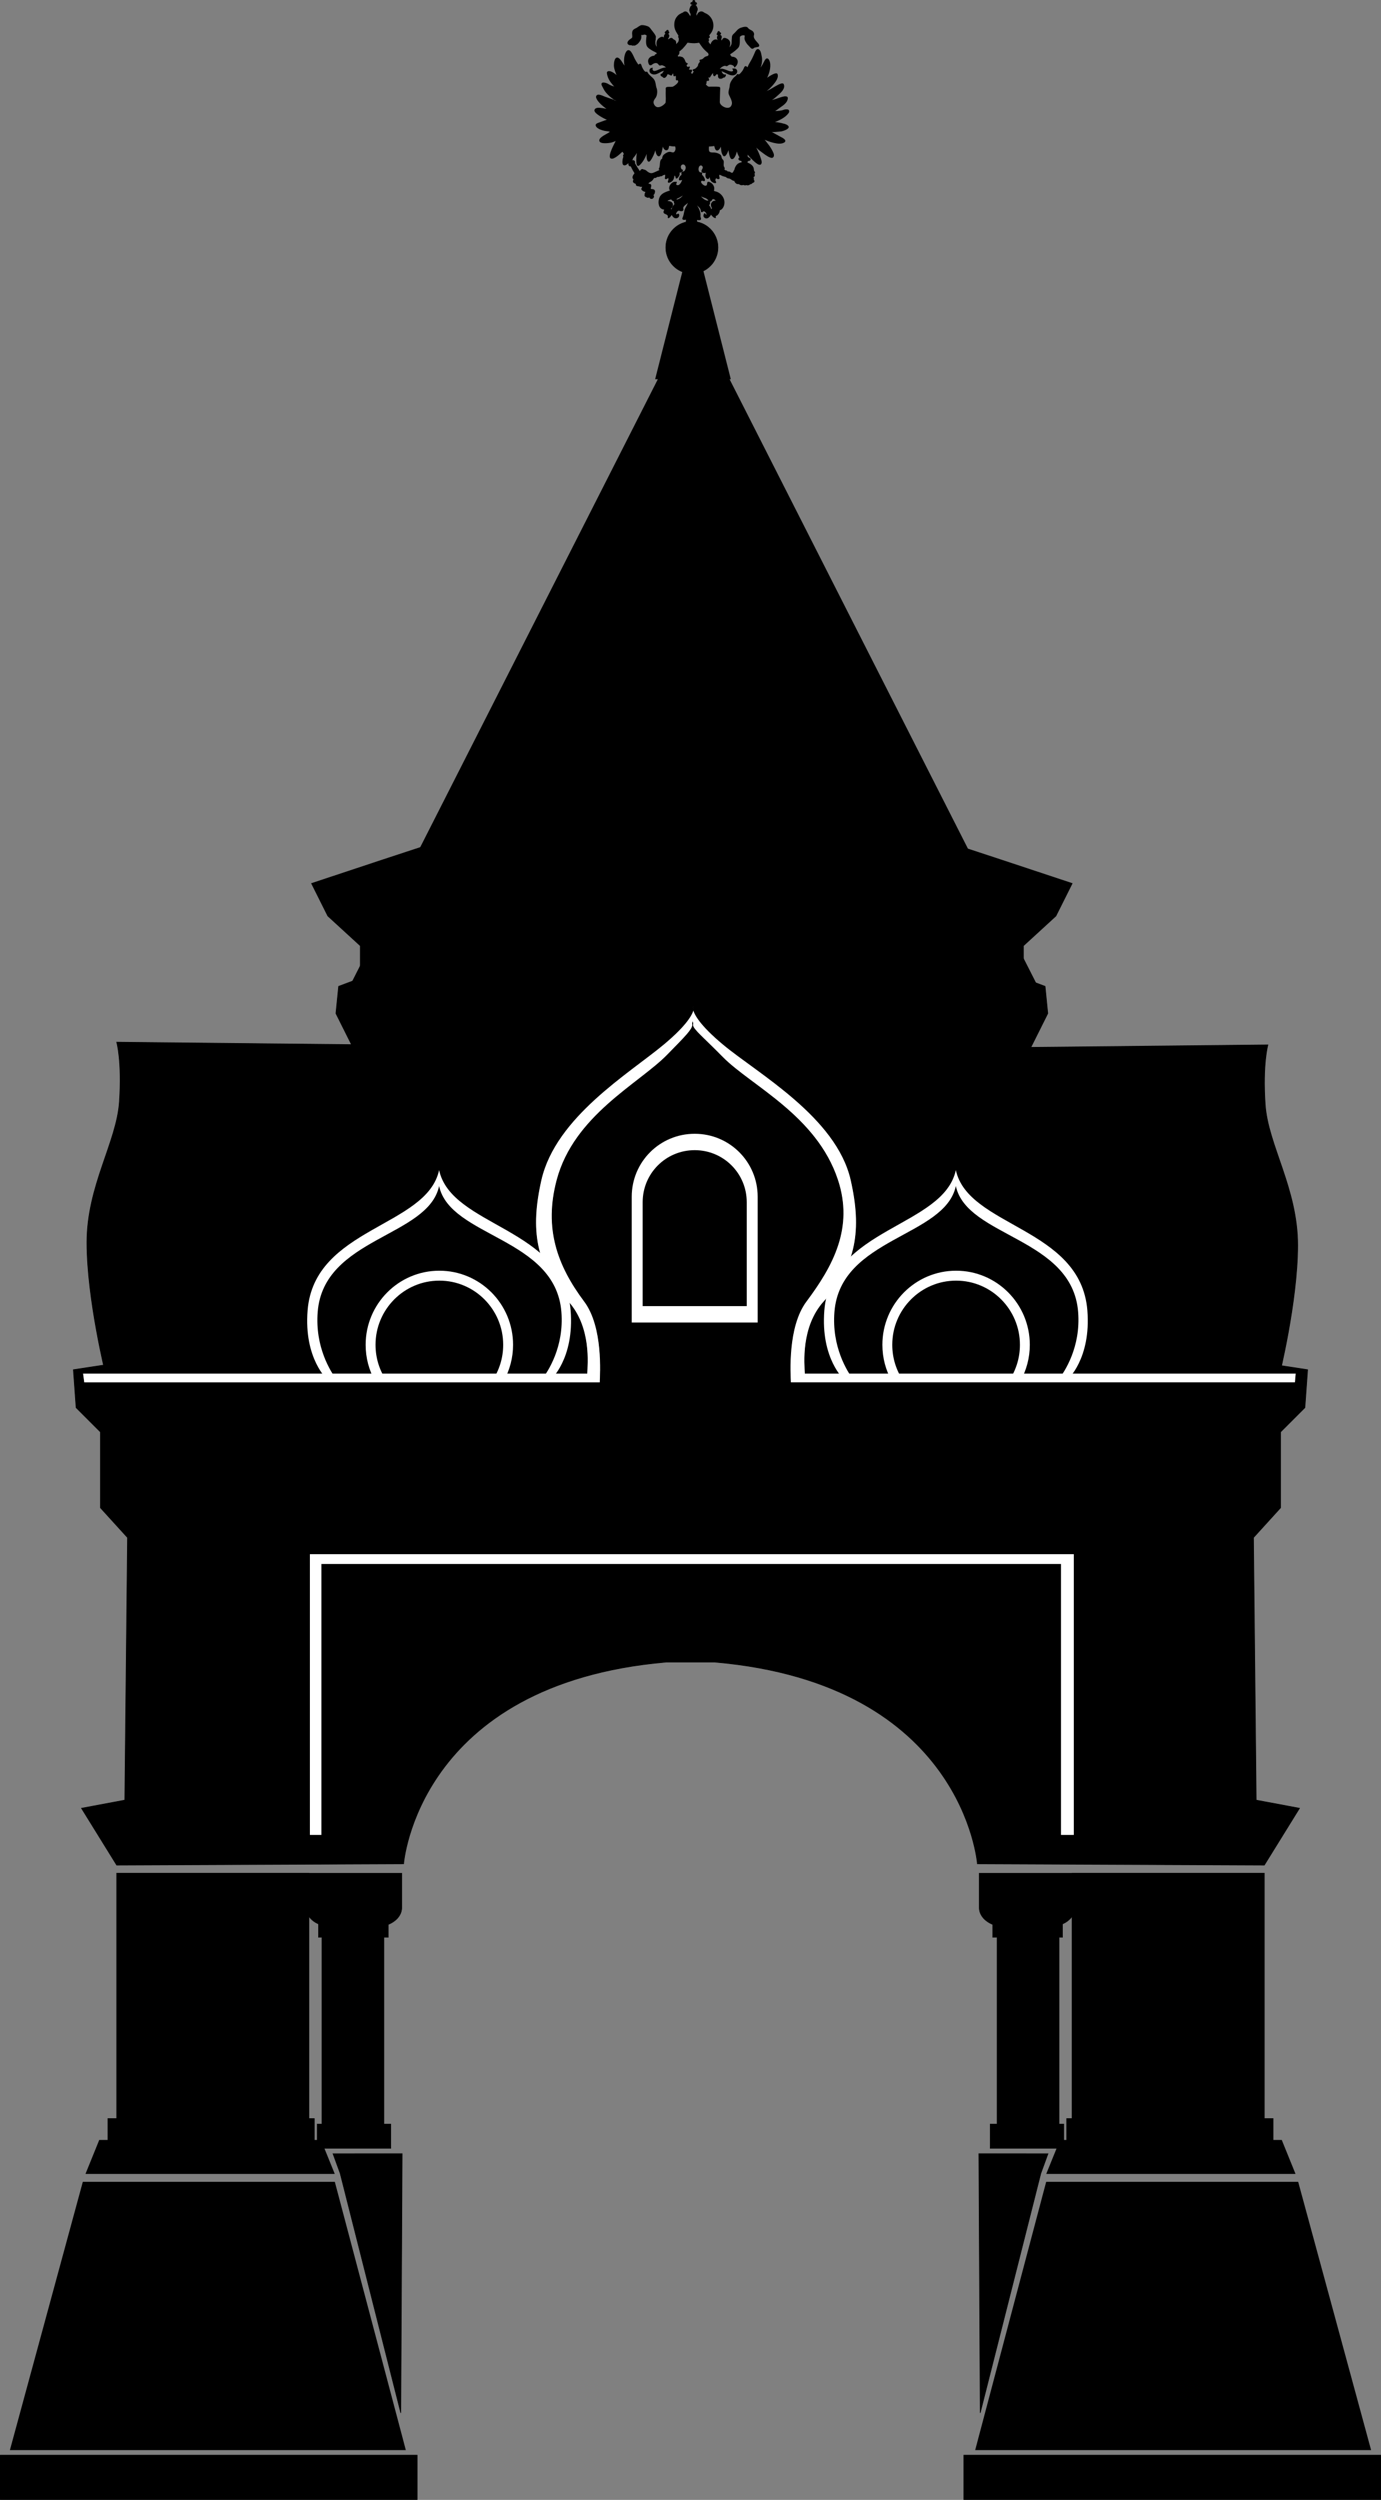
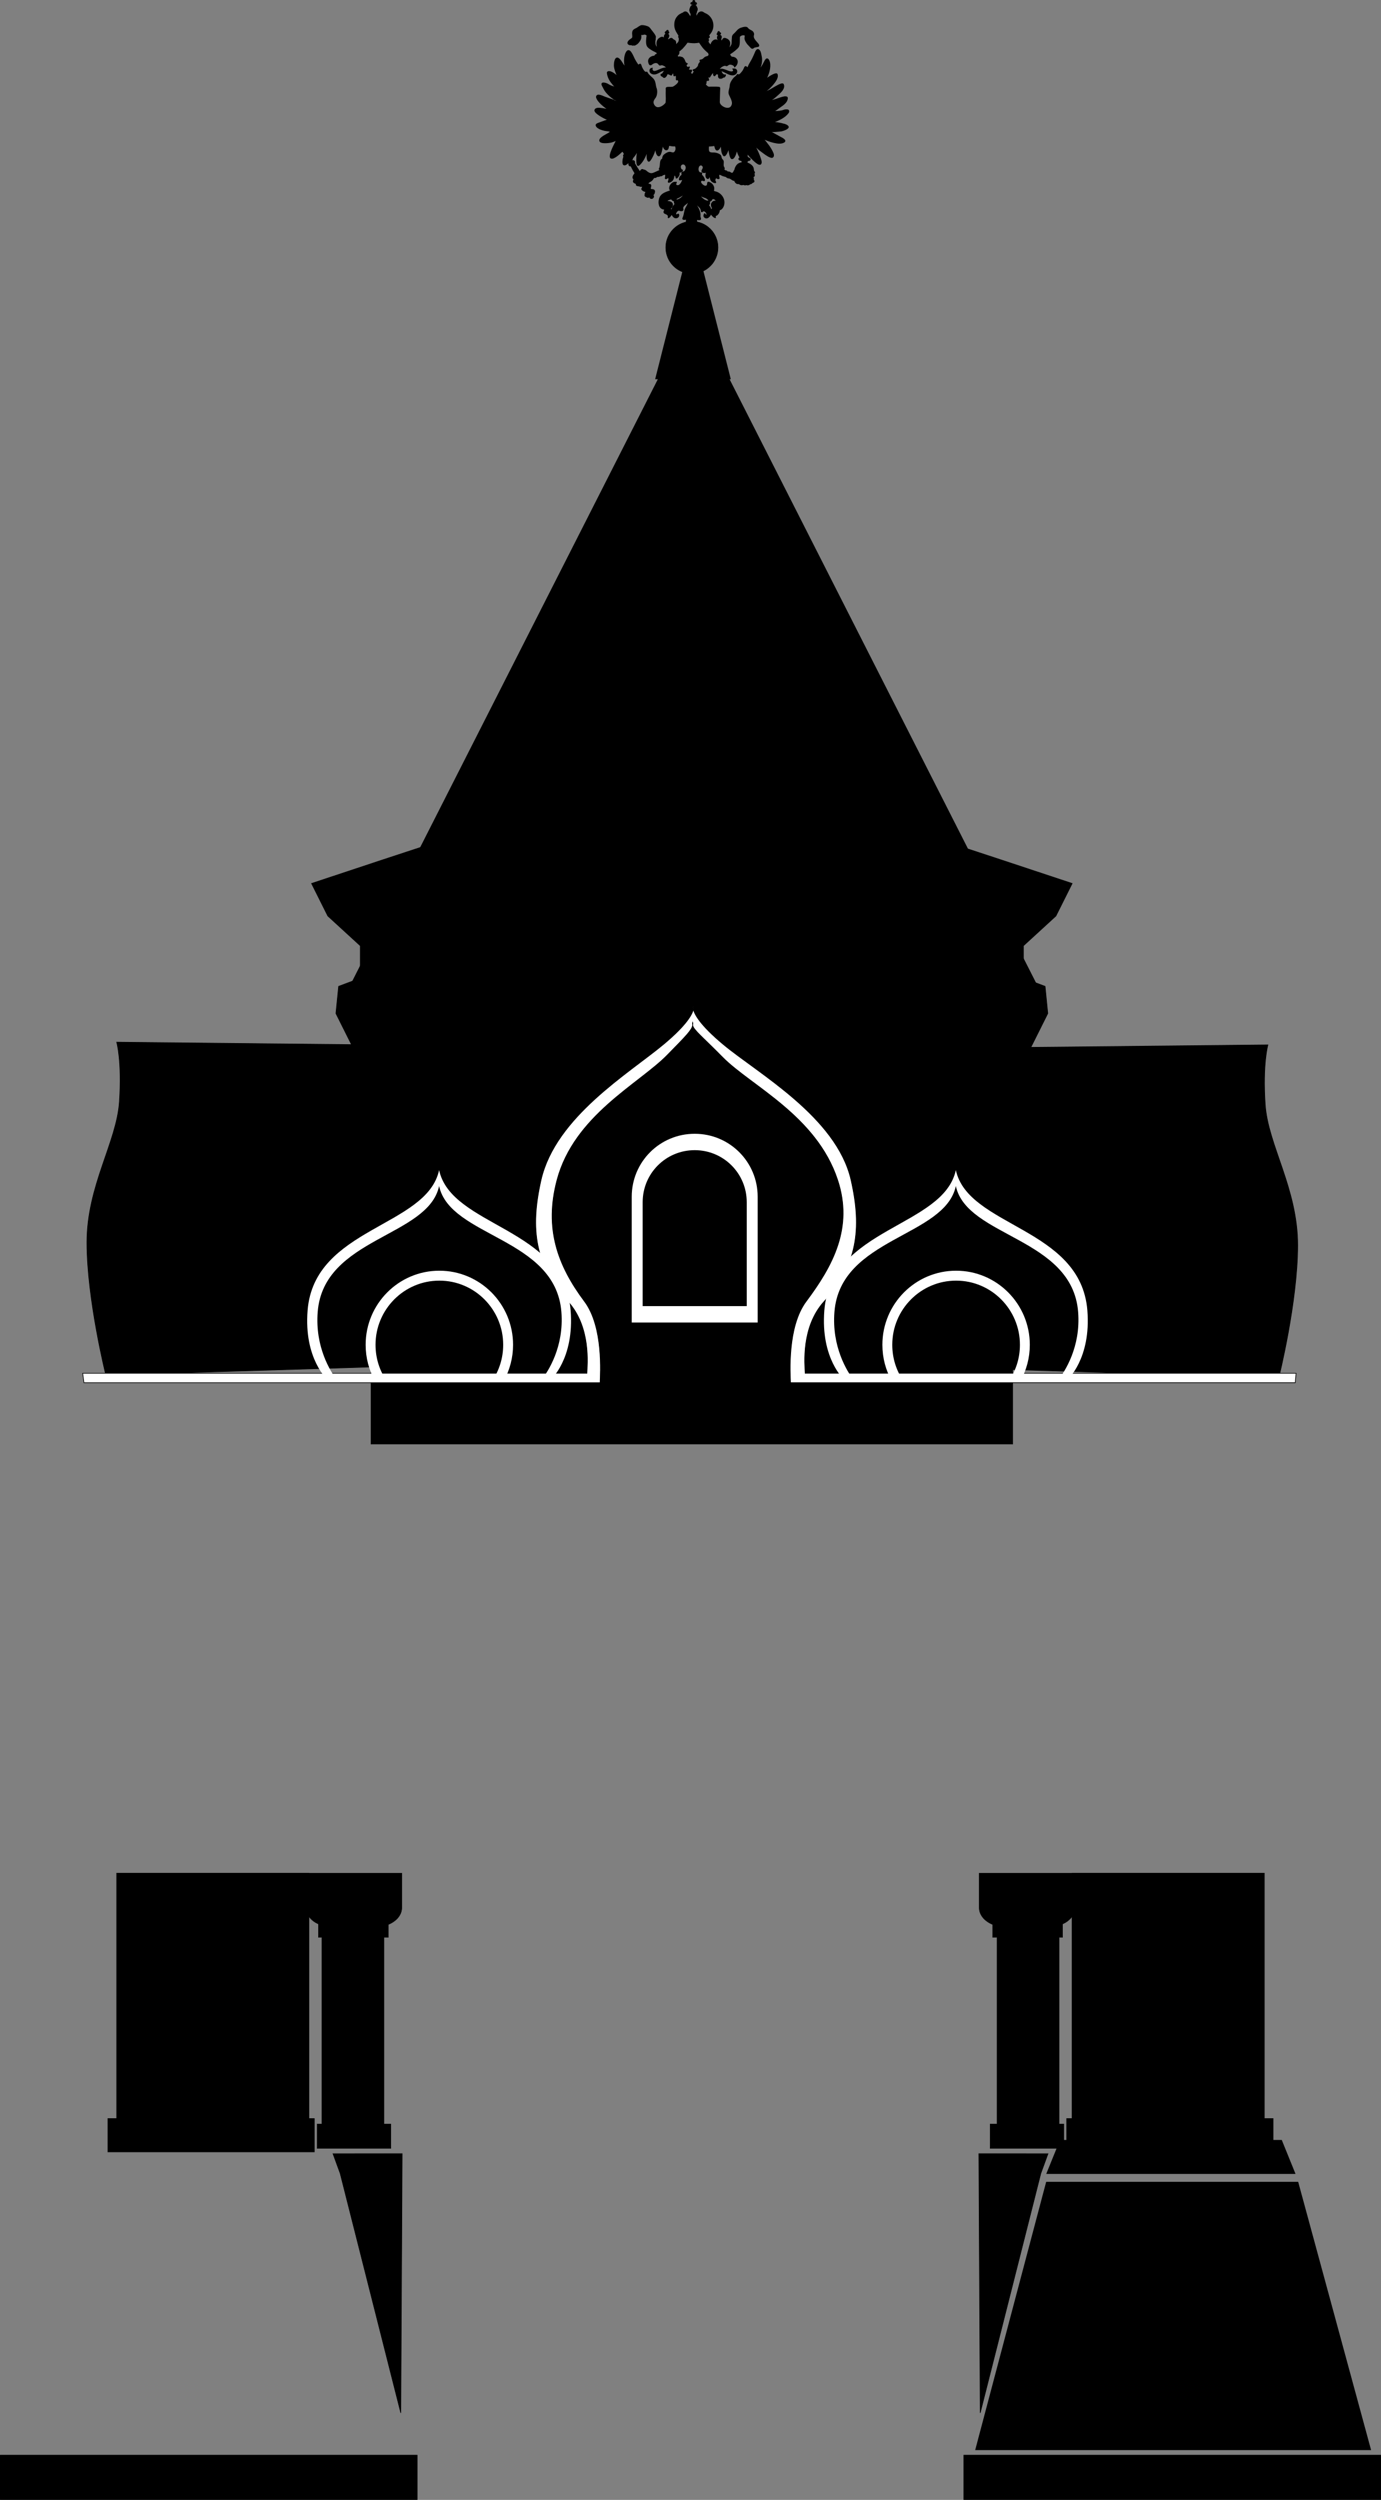
<svg xmlns="http://www.w3.org/2000/svg" xmlns:ns1="http://www.inkscape.org/namespaces/inkscape" xmlns:ns2="http://sodipodi.sourceforge.net/DTD/sodipodi-0.dtd" width="2061.666" height="3731.438" id="svg2" version="1.1" ns1:version="0.48.4 r9939" ns2:docname="caesar_nic_ii_vladivostok.svg">
  <rect width="100%" height="100%" fill="#808080" stroke="none" />
  <defs id="defs4">
    <style id="style3024" type="text/css">
   
    .str0 {stroke:black;stroke-width:30}
    .fil3 {fill:black}
    .fil5 {fill:#009FD1}
    .fil2 {fill:#727271}
    .fil6 {fill:#83D0F4}
    .fil11 {fill:#85DAFC}
    .fil12 {fill:#B0CB1F}
    .fil8 {fill:#B2B3B3}
    .fil15 {fill:#C5C6C6}
    .fil4 {fill:#E31E24}
    .fil10 {fill:#F2F2F2}
    .fil9 {fill:#FEFEFE}
    .fil7 {fill:#FFDD00}
    .fil0 {fill:#FFE94C}
    .fil14 {fill:white}
    .fil13 {fill:#727271;fill-rule:nonzero}
    .fil1 {fill:#FECC00;fill-rule:nonzero}
   
  </style>
  </defs>
  <ns2:namedview id="base" pagecolor="#ffffff" bordercolor="#666666" borderopacity="1.0" ns1:pageopacity="0.0" ns1:pageshadow="2" ns1:zoom="0.0875" ns1:cx="283.88813" ns1:cy="2239.8028" ns1:document-units="px" ns1:current-layer="layer1" showgrid="false" ns1:window-width="1600" ns1:window-height="837" ns1:window-x="-8" ns1:window-y="-8" ns1:window-maximized="1" fit-margin-top="0" fit-margin-left="0" fit-margin-right="0" fit-margin-bottom="0" />
  <g ns1:label="Layer 1" ns1:groupmode="layer" id="layer1" transform="translate(69.168,786.084)">
    <g id="g6083">
      <path ns2:nodetypes="ccssccc" ns1:connector-curvature="0" id="path5693" d="m 492.954,773.56 -387.899,-4.041 c 0,0 8.081,28.284 4.041,88.893 -4.041,60.609 -48.487,125.259 -48.487,210.112 0,84.853 28.284,197.99 28.284,197.99 l 435.634,-13.467 z" style="fill:#000000;stroke:#000000;stroke-width:1px;stroke-linecap:butt;stroke-linejoin:miter;stroke-opacity:1" />
      <path ns2:nodetypes="ccssccc" ns1:connector-curvature="0" id="path5693-8" d="m 1435.746,777.601 387.899,-4.041 c 0,0 -8.081,28.284 -4.041,88.893 4.041,60.609 48.487,125.259 48.487,210.112 0,84.853 -28.284,197.99 -28.284,197.99 l -435.634,-13.467 z" style="fill:#000000;stroke:#000000;stroke-width:1px;stroke-linecap:butt;stroke-linejoin:miter;stroke-opacity:1" />
      <path ns1:connector-curvature="0" id="path3000" d="m 965.332,-439.539 -55.33,218.614 4.351,0 -470.379,926.243 1044.968,0 -470.379,-926.243 2.15,0 -55.381,-218.614 z" style="fill:#000000;fill-opacity:1;stroke:#000000;stroke-width:1.746;stroke-linecap:round;stroke-miterlimit:4;stroke-opacity:1;stroke-dasharray:none" />
      <path ns1:connector-curvature="0" id="path3034" d="m 966.604,-785.507 c -0.687,-0.043 -1.42,0.429 -1.644,1.66 l 0.113,0 c -0.123,0.672 0.351,1.472 0.032,1.612 -0.026,0.012 -0.059,0.014 -0.097,0.016 -0.115,0.005 -0.282,-0.033 -0.532,-0.129 -2.102,-0.804 -3.359,2.075 -1.257,2.66 0.092,0.023 0.246,0.035 0.435,0.048 0.188,0.013 0.399,0.018 0.613,0.032 0.011,4e-4 0.011,-4.1e-4 0.016,0 0.023,10e-4 0.041,-10e-4 0.064,0 0.273,0.022 0.529,0.06 0.693,0.113 0.011,0.003 0.023,0.012 0.032,0.016 0.063,0.023 0.105,0.049 0.129,0.081 -0.023,0.11 -0.038,0.214 -0.064,0.306 -0.011,0.022 -0.026,0.044 -0.032,0.064 -0.021,0.066 -0.041,0.135 -0.064,0.193 -0.032,0.079 -0.057,0.143 -0.097,0.21 0,0.009 -0.011,0.023 -0.016,0.032 -0.035,0.055 -0.071,0.112 -0.113,0.161 -0.177,0.21 -0.438,0.371 -0.806,0.548 -0.04,0.019 -0.069,0.029 -0.113,0.048 -0.711,0.092 -1.058,0.65 -1.419,1.193 -0.015,0.023 -0.033,0.042 -0.048,0.064 -0.126,0.188 -0.252,0.372 -0.403,0.532 -0.201,0.274 -0.3,0.505 -0.355,0.87 -0.019,0.041 -0.03,0.087 -0.048,0.129 -0.09,0.201 -0.175,0.402 -0.258,0.613 -0.202,0.492 -0.394,0.986 -0.564,1.483 -0.018,0.11 -0.032,0.18 -0.032,0.29 -0.015,0.055 -0.018,0.106 -0.032,0.161 -0.053,0.212 -0.106,0.409 -0.145,0.613 -0.039,0.2 -0.072,0.409 -0.097,0.596 -0.022,0.169 -0.04,0.328 -0.048,0.484 0,0.021 0,0.044 0,0.064 -0.011,0.179 0,0.344 0.016,0.5 0.023,0.291 0.075,0.543 0.177,0.725 0,0.005 0.013,0.01 0.016,0.016 0.055,0.097 0.097,0.189 0.145,0.274 0,0.005 0.013,0.01 0.016,0.016 0.047,0.085 0.093,0.173 0.129,0.258 0.078,0.183 0.122,0.38 0.113,0.645 0,0.166 0.03,0.338 0.08,0.516 0.097,0.336 0.259,0.693 0.451,1.048 0,0.007 0.013,0.009 0.016,0.016 0.095,0.174 0.194,0.343 0.29,0.516 0,0.01 0.011,0.022 0.016,0.032 0.093,0.168 0.178,0.336 0.258,0.5 0,0.01 0.011,0.022 0.016,0.032 0.243,0.509 0.393,0.997 0.226,1.386 -0.052,0.119 -0.099,0.249 -0.129,0.387 -0.126,0.414 -0.113,0.729 -0.129,1.048 0,0.042 -0.013,0.086 -0.016,0.129 -0.025,0.201 -0.061,0.386 -0.113,0.564 0,0.005 0,0.011 0,0.016 0,0.005 0,0.011 0,0.016 -0.03,0.098 -0.069,0.204 -0.113,0.29 0,0.005 -0.013,0.01 -0.016,0.016 0,0.005 -0.013,0.01 -0.016,0.016 -0.048,0.087 -0.093,0.172 -0.161,0.242 -0.128,0.201 -0.222,0.379 -0.387,0.58 -0.14,-0.183 -0.291,-0.385 -0.435,-0.596 -0.362,-0.531 -0.747,-1.139 -1.144,-1.773 -0.099,-0.158 -0.189,-0.324 -0.29,-0.484 -0.17,-0.269 -0.354,-0.538 -0.532,-0.806 -0.015,-0.023 -0.033,-0.042 -0.048,-0.064 -0.017,-0.026 -0.031,-0.055 -0.048,-0.081 -0.147,-0.219 -0.299,-0.432 -0.451,-0.645 -0.011,-0.009 -0.011,-0.022 -0.016,-0.032 -0.16,-0.222 -0.333,-0.451 -0.5,-0.661 -0.015,-0.025 -0.034,-0.04 -0.048,-0.064 -0.244,-0.417 -0.504,-0.707 -0.919,-0.983 -0.108,-0.101 -0.213,-0.198 -0.322,-0.29 -0.769,-0.644 -1.603,-1.064 -2.547,-1.064 -0.877,0 -1.39,0.373 -2.176,0.629 -0.804,0.402 -1.26,1.409 -2.192,1.354 -0.512,0.055 -1.109,0.502 -1.547,0.758 -0.877,0.493 -1.771,0.935 -2.611,1.483 -1.462,0.95 -2.726,2.208 -3.804,3.579 -2.778,3.527 -3.835,7.927 -3.708,12.331 0.092,3.125 0.99,6.235 2.434,8.995 1.115,2.12 2.554,4.074 3.724,6.158 0.678,1.2 -1.029,1.633 -0.113,2.821 0.047,0.061 0.084,0.128 0.145,0.193 0.585,0.621 0.737,2.293 0.5,3.901 -0.022,0.137 -0.017,0.258 0,0.387 -0.173,1.118 -0.494,2.155 -0.886,2.708 -1.334,1.883 -3.177,3.166 -4.53,4.884 0.018,-0.283 0.064,-0.559 0.113,-0.838 0.11,-0.628 0.262,-1.252 0.322,-1.87 0.011,-0.069 0.011,-0.141 0.016,-0.21 0.011,-0.137 0.021,-0.266 0.016,-0.403 0,-0.023 0,-0.042 0,-0.064 -0.011,-0.292 -0.04,-0.555 -0.064,-0.806 0,-0.023 0,-0.042 0,-0.064 -0.025,-0.245 -0.057,-0.467 -0.097,-0.677 -0.603,-3.228 -2.873,-2.471 -4.787,-4.804 -1.48,-1.791 -3.555,-0.66 -4.981,0.564 -0.621,0.219 -1.109,0.943 -1.547,1.419 -0.164,0.135 -0.223,0.134 -0.242,0.032 -0.011,-0.165 0.011,-0.48 -0.048,-0.887 -0.018,-0.13 -0.04,-0.255 -0.08,-0.403 -0.011,-0.025 -0.011,-0.055 -0.016,-0.081 -0.031,-0.102 -0.067,-0.214 -0.113,-0.322 -0.011,-0.016 -0.011,-0.032 -0.016,-0.048 -0.025,-0.056 -0.033,-0.12 -0.048,-0.177 -0.057,-0.3 0.011,-0.609 0.145,-0.935 0.529,-0.448 1.041,-1.29 1.112,-1.967 0.147,-0.287 0.269,-0.594 0.355,-0.903 0,-0.005 0,-0.011 0,-0.016 0,-0.01 0,-0.022 0,-0.032 0.033,-0.129 0.063,-0.254 0.08,-0.387 0,-0.016 0.015,-0.032 0.016,-0.048 0.016,-0.124 0.018,-0.243 0.016,-0.371 0,-0.033 0,-0.063 0,-0.097 0,-0.047 -0.011,-0.098 -0.016,-0.145 -0.011,-0.085 -0.029,-0.171 -0.048,-0.258 -0.019,-0.091 -0.051,-0.181 -0.08,-0.274 -0.147,-0.453 -0.404,-0.938 -0.87,-1.435 -0.142,-0.151 -0.262,-0.29 -0.338,-0.419 -0.036,-0.06 -0.057,-0.106 -0.08,-0.161 0,-0.005 0,-0.01 0,-0.016 -0.024,-0.06 -0.038,-0.122 -0.048,-0.177 -0.011,-0.039 -0.015,-0.076 -0.016,-0.113 0,-0.062 0,-0.12 0.016,-0.177 0,-0.005 0,-0.011 0,-0.016 0.018,-0.067 0.046,-0.133 0.08,-0.193 0.014,-0.023 0.033,-0.043 0.048,-0.064 l 0.016,0.016 c 0.293,-0.217 0.841,-0.599 1.144,-1.016 0.016,-0.022 0.035,-0.042 0.048,-0.064 0.072,-0.087 0.12,-0.176 0.145,-0.274 0.011,-0.044 0.017,-0.082 0.016,-0.129 0,-0.01 0,-0.022 0,-0.032 0.011,-0.125 0,-0.25 -0.08,-0.371 -0.439,-0.658 -1.031,-0.48 -0.903,-1.467 0.092,-0.658 -0.196,-1.169 -0.854,-1.37 -0.233,-0.073 -0.444,-0.06 -0.629,0 -0.047,0.015 -0.101,0.026 -0.145,0.048 -0.011,0.003 -0.011,0.013 -0.016,0.016 -0.047,0.025 -0.084,0.049 -0.129,0.081 -0.031,0.02 -0.068,0.041 -0.097,0.064 -0.026,0.021 -0.056,0.041 -0.08,0.064 0,0.005 -0.011,0.011 -0.016,0.016 -0.479,0.433 -0.81,1.193 -1.193,1.564 -0.567,-0.036 -0.939,0.214 -1.177,0.725 -0.023,0.019 -0.028,0.045 -0.048,0.064 -0.011,0.008 -0.023,0.008 -0.032,0.016 -0.037,0.035 -0.069,0.077 -0.097,0.113 -0.045,0.054 -0.079,0.112 -0.113,0.177 -0.019,0.039 -0.049,0.069 -0.064,0.113 -0.201,0.53 0.376,0.989 0.742,1.467 0.092,0.119 0.16,0.247 0.209,0.371 0.025,0.062 0.04,0.114 0.048,0.177 0.011,0.063 0.011,0.128 0,0.193 -0.011,0.065 -0.029,0.142 -0.064,0.21 -0.011,0.02 -0.018,0.044 -0.032,0.064 0,0.005 -0.013,0.01 -0.016,0.016 -0.372,0.196 -0.717,0.486 -1.015,0.854 -0.046,0.049 -0.085,0.106 -0.129,0.161 -0.24,0.301 -0.457,0.686 -0.629,1.128 -0.021,0.053 -0.045,0.107 -0.064,0.161 -0.285,0.715 -0.437,1.478 -0.419,2.16 0,0.111 0,0.216 0.016,0.322 0,0.033 0.014,0.065 0.016,0.097 0,0.032 -0.011,0.066 0,0.097 0.03,0.268 0.084,0.504 0.177,0.693 0.183,0.366 0.982,1.127 0.854,1.547 -0.016,0.058 -0.029,0.103 -0.048,0.145 -0.013,0.022 -0.017,0.048 -0.032,0.064 -0.011,0.013 -0.023,0.022 -0.032,0.032 -0.013,0.01 -0.019,0.025 -0.032,0.032 0,0.002 -0.013,-0.002 -0.016,0 -0.342,0.149 -0.884,-0.695 -1.015,-0.87 -1.353,-1.901 -2.593,-2.264 -4.11,-1.789 -0.311,0.018 -0.732,0.131 -0.951,0.387 -0.116,0.055 -0.238,0.119 -0.355,0.177 -0.327,0.164 -0.651,0.338 -0.967,0.532 -0.245,0.151 -0.493,0.313 -0.725,0.484 -0.214,0.154 -0.418,0.315 -0.613,0.484 0,0.005 -0.011,0.011 -0.016,0.016 -0.535,0.27 -0.922,0.817 -1.257,1.354 -0.011,0.016 -0.022,0.032 -0.032,0.048 -0.011,0.012 -0.023,0.02 -0.032,0.032 -2.046,2.847 -2.262,6.804 -1.193,10.204 0.256,0.841 0.62,1.815 0.693,2.692 -3.783,-3.966 -4.106,-5.003 -4.143,-10.139 0,-1.024 0.441,-2.025 0.532,-3.03 0.109,-1.097 -0.177,-2.101 0.226,-3.143 0.877,-2.266 -5.514,-9.513 -6.593,-10.993 -1.005,-1.371 -2.215,-3.227 -3.659,-4.159 -2.175,-1.426 -7.082,-2.531 -9.768,-2.531 -2.562,0 -5.248,2.455 -7.931,4.143 -0.011,0.007 -0.022,0.009 -0.032,0.016 -1.188,0.537 -2.374,1.027 -3.433,1.757 -0.016,0.011 -0.032,0.021 -0.048,0.032 -3.287,2.024 -2.936,5.273 -2.611,9.075 0.402,4.478 -0.986,3.913 -4.239,6.544 -1.243,1.005 -2.783,2.606 -2.966,4.288 -0.219,2.029 2.68,3.49 4.417,3.014 1.005,-0.274 0.967,0.008 1.789,0.484 0.877,0.512 1.998,-0.161 3.095,0.113 0.901,0.212 1.721,-0.214 2.466,-0.725 2.329,-1.049 4.013,-3.017 5.481,-5.142 0.011,-0.012 0.024,-0.02 0.032,-0.032 0.147,-0.201 0.282,-0.406 0.419,-0.613 0.041,-0.061 0.088,-0.116 0.129,-0.177 0.041,-0.063 0.073,-0.13 0.113,-0.193 0.183,-0.28 0.369,-0.559 0.548,-0.838 0.207,-0.365 0.405,-0.867 0.58,-1.419 0.011,-0.022 0.025,-0.042 0.032,-0.064 0.346,-0.936 0.551,-1.912 0.58,-2.885 0.063,-0.61 0.084,-1.18 0.032,-1.628 -0.064,-0.604 -0.211,-1.195 -0.355,-1.789 0.068,-0.462 0.354,-0.709 1.112,-0.339 0.299,0.149 0.672,0.148 1.08,0.097 0.011,-10e-4 0.022,0.001 0.032,0 0.091,0.005 0.191,0.008 0.29,0 0.846,-0.111 1.651,-0.452 2.482,-0.661 1.572,-0.164 3.379,0.585 4.384,1.773 -0.749,4.642 -1.581,10.694 -0.064,15.007 1.151,3.272 6.039,5.839 9.091,7.721 1.188,0.731 5.602,2.533 5.803,3.337 0.164,0.676 0.111,1.134 -0.016,1.499 -0.062,0.195 -0.156,0.394 -0.258,0.596 -1.551,-0.165 -3.183,1.484 -3.288,2.901 -1.444,-0.548 -3.181,0.258 -4.497,0.806 -1.663,0.695 -3.088,1.972 -3.965,3.562 -0.822,1.773 -0.848,3.33 -0.355,5.158 0.494,1.809 1.383,4.314 3.595,3.272 0.475,-0.292 0.913,-0.638 1.37,-0.967 1.005,-0.713 2.084,-1.44 3.272,-1.805 1.298,-0.402 2.762,-0.563 4.078,-0.161 0.914,0.274 1.665,0.92 2.305,1.596 0.822,1.024 1.264,2.181 2.708,1.87 0.311,-0.091 0.592,-0.217 0.903,-0.29 0.678,-0.106 1.373,-0.143 2.063,-0.081 0,4.9e-4 0.011,-4.9e-4 0.016,0 0.473,0.118 0.91,0.243 1.257,0.371 0.652,0.241 1.633,0.744 2.627,1.338 0.013,0.008 0.019,0.025 0.032,0.032 1.046,0.796 2.01,1.788 2.692,2.885 -0.049,-0.009 -0.094,-0.024 -0.145,-0.032 -1.078,-0.128 -2.178,-0.112 -3.256,0.016 -0.402,0.055 -0.775,0.136 -1.177,0.21 -0.822,0.183 -1.6,0.419 -2.386,0.693 -0.475,0.165 -0.929,0.349 -1.386,0.532 -1.956,0.822 -3.864,1.763 -5.819,2.531 -0.585,0.219 -1.154,0.416 -1.757,0.58 l -0.903,0.226 c -0.439,0.091 -0.883,0.171 -1.322,0.226 l -0.387,0.016 -0.355,-0.032 -0.371,-0.081 -0.338,-0.113 -0.355,-0.161 -0.032,0 -0.338,-0.193 -0.29,-0.226 -0.274,-0.258 -0.226,-0.274 -0.209,-0.29 -0.161,-0.306 -0.129,-0.339 -0.097,-0.339 -0.032,-0.355 0,-0.339 0.226,-1.499 -1.418,0.339 -0.387,0.145 -0.338,0.21 -0.306,0.226 -0.274,0.258 -0.242,0.29 -0.209,0.322 -0.161,0.322 -0.145,0.355 -0.113,0.339 -0.064,0.371 -0.032,0.371 0,0.355 0.016,0.371 0.048,0.371 0.097,0.339 0.274,0.709 0.355,0.629 0.451,0.548 0.5,0.467 0.548,0.403 c 0.292,0.183 0.59,0.337 0.919,0.484 0.329,0.128 0.638,0.229 0.967,0.339 0.329,0.091 0.668,0.153 1.016,0.226 0.347,0.036 0.668,0.078 1.015,0.097 0.567,0.018 1.11,-0.026 1.676,-0.081 0.329,-0.055 0.64,-0.104 0.951,-0.177 0.877,-0.238 1.724,-0.569 2.547,-0.935 0.822,-0.384 1.63,-0.803 2.434,-1.241 1.937,-1.06 3.858,-2.188 5.996,-2.773 0.311,-0.073 0.608,-0.155 0.919,-0.21 0.666,-0.095 1.343,-0.109 2.015,-0.097 -0.339,0.234 -0.66,0.497 -0.967,0.79 l -0.032,0.032 c -1.206,1.225 -1.989,2.919 -3.03,4.272 -0.475,0.603 -0.577,0.412 -1.289,0.339 -1.115,0.256 -1.178,1.228 -0.758,2.16 0.548,0.731 1.25,1.13 2.128,1.386 0.055,0.018 0.366,0.074 0.403,0.129 0.11,0.201 0.227,0.398 0.355,0.58 1.097,1.316 2.495,1.317 3.756,0.129 0.877,-0.841 1.639,-1.849 2.096,-2.982 0.238,-0.612 0.392,-1.249 0.693,-1.821 1.658,0.257 2.963,0.687 4.465,1.628 3.089,1.956 1.58,-2.335 4.175,-2.353 1.974,-0.018 -0.427,5.675 2.918,3.482 2.559,-1.681 1.647,4.749 1.757,5.755 0.164,1.645 1.875,0.192 2.515,0.613 0.567,0.384 0.75,1.474 0.951,2.096 0.786,2.614 -5.603,7.278 -7.705,8.302 -2.394,1.17 -6.186,0.342 -8.946,0.725 -2.924,0.42 -1.719,2.324 -1.902,4.755 -0.402,5.52 0.456,11.2 -0.129,16.684 -0.073,0.676 -0.046,1.558 -0.338,2.015 -2.285,3.418 -7.965,7.221 -12.315,6.819 -3.911,-0.366 -7.109,-5.101 -6.561,-8.866 0.329,-2.23 1.761,-4.177 3.095,-5.932 2.376,-3.107 3.06,-10.111 1.58,-13.766 -1.645,-4.112 -1.234,-9.76 -4.03,-13.379 -2.833,-3.674 -7.041,-5.844 -9.252,-9.865 -0.384,-0.713 -0.6,-1.691 -1.66,-1.161 -2.668,1.316 -5.794,-5.12 -6.69,-6.947 -0.493,-0.987 -0.751,-2.051 -1.08,-3.111 -1.407,-4.606 -3.42,0.909 -4.9,-1.193 -1.809,-2.614 -3.549,-5.441 -5.029,-8.237 -2.047,-3.838 -7.099,-18.72 -12.235,-10.075 -2.815,4.734 -3.381,13.85 -2.047,19.15 0.274,1.115 1.526,3.806 -0.338,1.741 -2.924,-3.198 -4.662,-7.478 -7.641,-10.494 -7.165,-7.238 -8.445,7.561 -7.641,11.783 0.749,4.021 2.102,7.912 3.82,11.622 1.206,2.614 -2.268,-0.494 -2.853,-0.951 -2.486,-1.919 -8.819,-6.114 -11.396,-3.208 -0.859,0.987 0.86,6.402 1.225,7.334 2.303,5.812 5.676,9.717 9.752,14.25 0.238,0.274 0.791,0.765 0.919,1.112 -3.692,-1.188 -7.655,-2.391 -10.945,-4.53 -2.979,-1.956 -11.745,-4.33 -8.656,1.902 0.859,1.736 1.799,3.41 2.676,5.11 3.162,6.086 9.888,11.998 15.7,15.781 0.567,0.366 2.251,1.187 2.434,1.918 0.073,0.292 -16.018,-5.395 -16.603,-5.577 -2.522,-0.804 -11.822,-6.07 -12.863,-0.806 -0.749,3.802 7.194,11.603 10.429,14.088 1.444,1.115 2.842,2.291 4.304,3.369 3.838,2.833 -2.939,0.556 -5.352,0.355 -3.144,-0.274 -10.271,-1.989 -11.751,2.16 -1.681,4.661 15.821,13.2 17.667,13.895 1.682,0.621 1.612,0.968 0.113,1.37 -4.057,1.115 -8.002,2.923 -12.041,4.239 -1.352,0.439 -2.702,0.999 -3.433,1.821 -0.493,0.548 -0.705,1.213 -0.467,1.999 1.444,4.734 11.619,7.344 15.604,7.673 1.279,0.11 2.204,0.259 3.063,0.387 0.692,0.095 1.813,0.511 2.208,1.016 0,0.19 0.038,0.371 0.113,0.516 -0.042,0.113 -0.124,0.226 -0.274,0.339 -4.057,3.052 -16.093,7.748 -15.362,12.573 0.713,4.642 12.777,3.036 15.555,2.579 2.668,-0.439 5.121,-1.449 7.625,-2.418 0.64,-0.238 1.939,-0.957 1.354,0.322 -1.261,2.705 -12.69,22.903 -7.737,25.517 4.112,2.157 13.642,-7.121 16.329,-9.607 0.514,-0.477 0.969,-0.455 1.386,-0.177 0.362,0.564 0.733,1.116 1.112,1.66 0.163,0.236 0.315,0.483 0.467,0.725 0.101,0.226 0.222,0.478 0.306,0.661 0.266,0.597 0.094,1.037 -0.177,1.451 -0.025,0.039 -0.054,0.074 -0.08,0.113 -0.091,0.116 -0.175,0.231 -0.242,0.355 -0.011,0.012 -0.023,0.02 -0.032,0.032 -0.416,0.578 -0.766,1.194 -0.08,2.208 0.092,0.128 0.203,0.211 0.258,0.339 -0.146,0.493 -0.452,1.216 -0.58,1.564 -0.914,2.632 -1.771,9.234 0.258,10.623 2.431,1.645 6.018,-2.34 7.882,-3.82 -0.231,1.431 -0.515,3.393 0.242,4.53 0.028,0.041 0.051,0.09 0.08,0.129 0.58,1.002 1.747,1.212 2.837,0.919 0.021,0.015 0.046,0.03 0.064,0.048 0.09,0.558 0.415,1.07 0.661,1.58 1.517,3.253 3.34,6.327 5.223,9.398 -0.2,0.225 -0.407,0.472 -0.613,0.725 -0.032,0.04 -0.064,0.073 -0.097,0.113 -1.744,2.057 -3.635,5.626 -1.483,7.496 0.471,0.41 0.613,0.708 0.58,0.999 0,0.005 0,0.01 0,0.016 -0.311,0.383 -0.521,0.815 -0.629,1.273 -0.076,0.162 -0.159,0.348 -0.21,0.548 -0.932,3.619 4.855,3.454 4.417,5.19 -0.311,1.234 0.294,1.706 1.128,1.918 0.016,0.008 0.033,0.009 0.048,0.016 1.176,0.565 2.589,0.358 3.853,0.838 1.041,0.386 2.533,0.739 3.579,0.129 1.303,0.158 0.069,2.807 -0.419,3.53 -0.422,0.613 -0.011,1.358 0.693,2.047 0.532,0.522 1.219,1.01 1.87,1.354 0.313,0.332 0.793,0.538 1.257,0.58 0.106,0 0.202,-0.005 0.306,-0.016 1.13,0.221 2.529,1.178 1.402,2.305 -0.914,0.914 -0.614,2.075 -0.87,3.208 -0.391,1.654 1.128,2.697 2.853,3.111 0,0.003 0,0.013 0,0.016 0.811,0.921 2.745,0.394 3.869,-0.016 0.246,0.101 0.347,0.39 0.693,0.935 0.022,0.034 0.041,0.064 0.064,0.097 0.631,1.154 2.201,1.526 3.514,1.032 0.393,-0.194 0.77,-0.494 1.08,-0.854 0.011,-0.012 0.022,-0.021 0.032,-0.032 0.024,-0.024 0.041,-0.056 0.064,-0.081 0.278,-0.292 0.481,-0.637 0.58,-1.016 0.011,-0.028 0.022,-0.053 0.032,-0.081 0,-0.016 0.013,-0.032 0.016,-0.048 0.35,-1.034 0.156,-2.137 -1.096,-2.66 0.733,-0.614 2.601,-2.53 2.482,-3.885 0.909,-2.561 0.032,-4.852 -4.223,-4.707 -0.599,0.021 -1.011,-0.085 -1.289,-0.274 -0.109,-0.248 -0.269,-0.486 -0.451,-0.693 -0.368,-1.664 1.683,-5.004 0.032,-6.335 -0.049,-0.041 -0.097,-0.063 -0.145,-0.097 -0.041,-0.035 -0.085,-0.065 -0.129,-0.097 -0.016,-0.009 -0.032,-0.024 -0.048,-0.032 -0.418,-0.285 -0.925,-0.411 -1.435,-0.274 -0.247,-0.016 -0.494,-0.037 -0.774,-0.145 -0.751,-0.281 -1.069,-0.645 -1.08,-1.048 0.406,-0.553 0.753,-1.138 1.306,-1.596 1.659,-1.394 3.751,-1.914 5.078,-3.707 0.017,-0.024 0.047,-0.04 0.064,-0.064 0.03,-0.043 0.053,-0.086 0.08,-0.129 0.703,-1.046 1.369,-1.966 2.128,-2.966 0.287,-0.159 0.628,-0.265 1.048,-0.306 0,-5.1e-4 0.011,4.9e-4 0.016,0 1.065,0.386 2.401,-0.262 3.24,-1.161 0.463,-0.228 0.961,-0.391 1.58,-0.403 0.011,0.002 0.022,-0.002 0.032,0 0.603,0.156 1.284,0.057 1.886,-0.226 0.797,-0.174 1.591,-0.439 2.386,-0.741 1.109,0.251 2.109,-0.32 2.918,-1.193 0.639,-0.266 1.273,-0.529 1.902,-0.742 0.542,0.061 1.141,-0.125 1.709,-0.419 1.719,0.209 0.221,5.055 0.306,6.077 0.128,1.718 3.612,-0.503 4.014,-0.887 1.243,-1.151 1.512,1.959 1.402,2.708 -0.165,1.078 -2.363,4.771 0.451,4.094 4.588,-1.115 6.579,-4.519 7.109,-8.979 0.42,-3.619 2.889,-0.462 2.998,1.402 0.256,3.82 4.1,-1.243 4.868,-3.82 0.311,-1.097 -0.023,-2.845 -0.371,-3.869 0.804,0.292 2.204,0.389 3.063,-0.177 1.133,-0.749 2.414,-2.089 2.45,-2.692 -0.95,-0.493 -2.091,-0.777 -2.676,-2.112 -3.089,-7.128 6.23,-10.307 7.802,-2.466 0.457,2.285 -1.54,7.369 -4.336,7.076 -1.791,-0.201 -2.397,1.889 -2.031,3.369 0.347,1.407 0.242,1.429 -0.854,2.16 -1.554,1.06 -2.474,3.144 -2.821,4.916 -0.914,4.533 5.541,-1.417 4.481,2.257 -0.95,3.326 -4.419,9.623 -8.769,7.302 -2.742,-1.462 1.61,-5.373 -0.967,-4.642 -0.731,0.201 -1.683,10e-4 -2.45,0.129 -4.277,0.695 -9.033,7.682 -5.98,11.703 0.183,0.256 0.364,0.574 0.419,0.903 -5.611,2.084 -12.89,3.827 -15.668,9.913 -2.339,5.118 -2.684,14.783 3.804,17.232 1.188,0.439 3.775,0.338 2.934,1.983 -3.162,6.159 3.126,4.147 5.319,7.931 0.896,1.554 -0.145,2.261 0.129,3.047 0.695,1.974 5.151,-4.41 5.352,-5.013 1.352,2.668 3.821,6.433 7.367,5.464 4.917,-1.334 3.242,-7.045 1.725,-5.4 -0.64,0.695 -3.006,1.116 -3.079,-0.145 -0.183,-2.559 3.189,-7.025 6.077,-5.416 1.718,0.969 5.592,0.654 4.787,-2.015 -1.371,-4.551 3.646,-6.63 6.077,-9.043 0.311,-0.311 1.897,-2.813 1.805,-1.241 -0.183,3.089 -2.835,6.465 -4.078,9.188 -1.846,4.058 -1.69,8.546 -3.353,12.622 -0.329,0.804 -0.726,1.605 -0.854,2.208 -0.585,2.76 4.372,1.315 5.706,1.37 -0.402,1.7 -0.705,3.323 -0.468,5.078 0.347,2.705 1.696,1.736 3.579,1.096 -0.183,2.796 3.5e-4,5.36 1.773,7.608 1.024,1.316 2.711,3.466 3.917,1.419 1.005,-1.736 2.384,-3.277 2.805,-5.287 0.164,-0.768 0.293,-2.438 0.129,-3.224 1.042,-0.091 3.243,0.018 3.353,-1.225 0.092,-0.932 0.037,-2.437 0,-3.369 -0.146,-2.851 0.293,-1.47 2.047,-1.306 6.452,0.621 2.736,-2.833 3.047,-5.867 0.439,-4.167 -1.029,-8.229 -2.966,-11.848 -0.658,-1.225 -5.498,-8.876 -1.934,-4.965 2.851,3.125 6.177,4.519 6.561,9.253 0.329,4.131 3.191,-1.229 4.836,0.306 0.859,0.786 2.147,1.383 2.805,2.37 0.439,0.676 1.431,4.125 -0.177,3.869 -1.59,-0.256 -2.09,-5.135 -3.498,0.129 -0.53,1.992 1.41,3.82 3.256,4.094 2.778,0.42 4.98,-2.135 6.351,-4.256 0.42,-0.658 0.369,-1.806 0.79,-2.208 0.914,1.809 4.718,6.184 6.947,5.964 -0.329,-1.298 -0.526,-2.898 1.064,-3.337 2.394,-0.695 4.837,-4.98 4.691,-7.173 -0.055,-0.768 0.026,-0.872 0.758,-1.128 2.138,-0.768 3.33,-1.971 4.481,-3.981 5.373,-9.541 -1.519,-21.289 -11.864,-23.244 -2.413,-0.457 -1.966,-1.429 -1.563,-3.659 0.658,-3.564 -2.101,-7.684 -5.062,-9.365 -7.238,-4.112 -2.02,3.478 -6.754,4.739 -2.796,0.749 -7.976,-3.754 -7.866,-6.367 0.073,-2.01 2.129,-2.58 3.756,-1.886 4.661,1.974 0.521,-6.119 -1.709,-7.673 -1.736,-1.225 0.805,-4.09 -1.096,-3.853 -6.196,0.731 -6.098,-10.885 -0.87,-11.67 1.042,-0.146 1.77,0.383 2.482,1.096 3.363,3.363 -1.666,6.301 -0.661,8.64 0.603,1.407 2.457,1.744 3.901,1.58 1.115,-0.11 1.98,-0.591 2.821,-1.322 -0.274,0.366 -0.618,2.768 -0.709,3.353 -0.366,2.321 -0.25,5.109 1.596,6.48 2.559,1.883 2.705,-1.886 4.642,-3.111 -0.037,3.217 0.473,6.038 3.159,8.14 1.499,1.17 7.094,3.329 4.626,-0.564 -0.768,-1.206 -0.646,-1.923 -0.226,-3.111 1.316,-3.893 1.846,-0.931 4.642,-0.693 3.272,0.274 -0.635,-4.244 1.193,-6.254 0.05,-0.056 0.117,-0.086 0.209,-0.113 0.478,0.03 0.959,0.062 1.435,0.113 0.297,0.072 0.61,0.167 0.951,0.274 0.498,0.234 0.974,0.57 1.419,0.822 1.807,0.983 3.803,1.312 5.755,1.854 0.289,0.125 0.568,0.259 0.838,0.403 0.432,0.324 0.834,0.764 1.241,1.032 0.85,0.572 1.848,0.773 2.853,0.903 0.054,0.007 0.107,0.026 0.161,0.032 0.109,0.025 0.209,0.06 0.322,0.081 2.778,0.512 4.832,3.547 7.189,3.401 0.288,-0.019 0.527,0.076 0.742,0.258 0.408,1.463 1.126,2.764 2.37,3.579 0.683,0.681 1.615,1.135 3.03,0.983 1.59,-0.164 2.409,1.145 3.853,1.547 0.823,0.231 1.517,0.246 2.241,0.113 0.047,-0.009 0.097,-0.005 0.145,-0.016 0.271,-0.046 0.527,-0.119 0.79,-0.226 0.016,-0.005 0.032,-0.011 0.048,-0.016 1.519,-0.429 2.202,1.06 4.046,0.355 0.729,-0.278 1.379,-0.202 2.015,-0.081 0.224,0.165 0.495,0.251 0.854,0.242 0.154,-0.002 0.323,-0.018 0.484,-0.032 0.353,0.011 0.707,-0.05 1.096,-0.193 0.071,-0.026 0.152,-0.047 0.226,-0.081 0.048,-0.022 0.097,-0.039 0.145,-0.064 0.017,-0.007 0.031,-0.025 0.048,-0.032 0.349,-0.156 0.68,-0.364 0.935,-0.645 0.037,-0.042 0.072,-0.076 0.113,-0.113 0.012,-0.007 0.022,-0.009 0.032,-0.016 0.012,-0.01 0.02,-0.022 0.032,-0.032 0.859,-0.556 1.835,-0.451 2.692,-0.999 0.252,-0.12 0.494,-0.278 0.693,-0.5 0.585,-0.658 0.484,-0.842 1.435,-1.08 1.425,-0.347 2.073,-1.228 1.58,-2.708 -0.176,-0.342 -0.387,-0.592 -0.645,-0.806 0,-0.005 -0.012,-0.011 -0.016,-0.016 -0.474,-1.322 0.525,-2.19 -0.451,-3.595 -0.969,-1.407 0.567,-1.055 1.225,-1.95 0.415,-0.563 0.574,-1.008 0.58,-1.419 0.114,-0.768 -0.128,-1.603 -0.709,-2.128 -0.042,-0.229 0.139,-0.466 0.355,-0.741 0.03,-0.032 0.053,-0.064 0.08,-0.097 0.012,-0.009 0.012,-0.023 0.016,-0.032 0.093,-0.112 0.172,-0.231 0.242,-0.355 0.032,-0.054 0.069,-0.104 0.097,-0.161 0.012,-0.016 0.012,-0.032 0.016,-0.048 0.043,-0.097 0.071,-0.198 0.096,-0.306 0.02,-0.091 0.046,-0.19 0.048,-0.29 0.024,-0.29 -0.012,-0.6 -0.129,-0.919 -0.195,-0.35 -0.422,-0.652 -0.709,-0.887 -0.403,-0.613 -0.587,-1.286 -0.693,-1.983 0,-0.01 0,-0.022 0,-0.032 0,-0.581 -0.076,-1.125 -0.177,-1.644 -0.037,-0.329 -0.092,-0.656 -0.161,-0.983 -0.841,-4.021 -5.824,-7.048 -9.333,-8.108 0.271,-1.422 0.261,-2.242 0.742,-2.773 0.395,-0.066 0.807,-0.268 1.08,-0.58 0,-0.002 0.014,0.002 0.016,0 0.236,-0.066 0.502,-0.139 0.822,-0.193 0.017,-0.003 0.031,-0.013 0.048,-0.016 0.622,0.143 1.238,-0.202 1.596,-0.758 0.881,-0.87 0.686,-2.168 -1.128,-2.708 -0.731,-0.219 -1.24,-0.846 -1.934,-1.193 -1.426,-0.749 -0.71,-2.667 -0.838,-4.11 -0.238,-2.869 1.746,0.616 2.386,1.402 1.115,1.371 2.345,2.761 3.643,3.949 1.261,1.151 12.475,13.554 14.54,7.705 0.786,-2.23 -0.293,-5.039 -0.951,-7.141 -1.755,-5.52 -4.179,-10.834 -6.738,-16.007 -0.201,-0.402 -2.922,-4.862 -0.564,-2.321 2.614,2.815 5.055,5.199 8.253,7.447 4.533,3.18 8.866,7.151 14.185,8.979 4.313,1.499 5.098,-2.751 3.836,-5.803 -3.418,-8.334 -9.04,-15.079 -14.797,-21.842 7.348,3.29 23.4,9.54 30.82,5.19 4.807,-2.815 -3.186,-6.574 -5.416,-7.689 -1.718,-0.841 -14.445,-7.954 -14.427,-8.027 0.11,-0.493 3.625,-0.145 3.917,-0.145 3.747,0.036 7.382,-0.495 11.074,-0.806 3.217,-0.274 13.159,-3.76 11.203,-6.867 -1.334,-2.138 -5.53,-3.641 -7.979,-3.933 -0.695,-0.091 -1.25,-0.521 -1.999,-0.613 -1.919,-0.219 -3.702,-0.859 -5.658,-1.096 -1.846,-0.219 -4.113,-0.07 -5.867,-0.709 7.695,-3.381 16.393,-6.877 21.584,-13.895 0.786,-1.06 1.178,-2.582 0.484,-3.788 -0.768,-1.353 -5.305,-1.008 -6.931,-0.387 -4.186,1.572 -9.034,1.732 -13.476,2.079 -2.796,0.219 -0.469,-0.783 0.5,-1.386 2.742,-1.7 5.163,-3.885 7.85,-5.658 4.533,-3.016 10.198,-7.117 10.381,-13.057 0.074,-2.285 -3.477,-2.174 -4.884,-1.918 -5.337,0.987 -10.37,3.474 -15.652,4.771 -1.645,0.402 -7.246,2.698 -2.805,-0.355 1.755,-1.206 3.476,-2.358 5.029,-3.82 4.112,-3.875 15.896,-11.952 12.186,-19.263 -1.024,-1.992 -6.021,0.537 -7.318,1.177 -5.501,2.705 -10.555,6.42 -16.184,8.979 -0.073,0.036 -2.862,1.129 -2.789,0.983 0.932,-1.681 3.993,-3.721 5.4,-5.11 4.131,-4.076 14.371,-14.392 11.703,-20.971 -1.316,-3.235 -12.343,3.908 -14.427,5.626 -2.23,1.828 -0.833,-1.066 -0.467,-1.87 3.125,-6.781 5.875,-17.596 2.531,-24.34 -2.303,-4.661 -4.684,-1.979 -6.109,0.854 -1.901,3.783 -3.774,7.386 -6.351,10.768 -1.718,2.266 -2.44,2.99 -1.161,0.193 2.376,-5.209 3.683,-11.89 2.386,-17.538 -0.676,-2.943 -0.85,-6.374 -2.66,-8.914 -3.528,-4.935 -5.972,1.349 -7.27,4.53 -1.864,4.533 -3.905,8.726 -6.464,12.912 -1.425,2.321 -2.612,4.552 -3.562,7.093 -1.188,3.162 -3.005,-4.04 -5.271,0.822 -0.658,1.407 -1.192,2.891 -2.015,4.207 -1.042,1.663 -5.436,7.68 -7.318,6.254 -1.426,-1.078 -1.876,0.874 -2.644,1.66 -1.426,1.444 -3.339,2.702 -4.546,4.256 -2.687,3.473 -4.789,6.785 -5.045,11.3 -0.219,3.875 -2.76,8.243 -1.225,12.154 2.23,5.702 7.232,12.068 3.047,18.118 -4.46,6.452 -17.667,-0.239 -17.667,-6.544 0,-6.306 0.42,-12.522 0.548,-18.827 0.018,-0.95 0.484,-3.101 -0.886,-3.321 -3.875,-0.621 -8.434,-0.213 -12.364,-0.322 -2.961,-0.091 -3.736,0.596 -5.948,-1.451 -4.496,-4.185 -0.802,-2.213 -1.241,-4.771 -0.109,-0.695 0.385,-3.434 1.08,-3.562 0.822,-0.146 2.025,0.333 2.757,-0.306 0.713,-0.603 -2.177,-4.833 0.016,-5.4 0.256,-0.073 0.504,0.942 1.016,1.016 0.859,0.146 3.301,-6.86 6.609,-7.189 -0.42,1.499 -1.012,3.856 0.596,4.916 1.192,0.779 2.111,-2.49 4.014,-3.079 0.184,0.167 0.42,0.298 0.742,0.371 0.183,0.036 0.349,0.04 0.532,0.113 1.151,0.676 1.056,1.524 0.983,2.676 -0.092,1.407 0.268,2.732 1.548,3.482 0.841,0.402 1.635,0.294 2.531,0.258 1.133,-0.036 1.862,-0.564 2.611,-1.386 0.02,-0.021 0.042,-0.031 0.064,-0.048 0.012,-0.005 0.012,-0.011 0.016,-0.016 0.055,-0.032 0.106,-0.066 0.161,-0.097 0,-0.002 0.012,0.002 0.016,0 0.26,-0.092 0.558,-0.032 0.854,-0.032 0.53,-0.073 0.833,-0.113 1.29,-0.387 0.658,-0.512 1.167,-1.243 1.386,-2.047 l 0.226,-1.225 c -0.603,0.018 -1.202,0.057 -1.805,-0.016 -0.985,-0.236 -1.798,-0.656 -2.45,-1.273 -0.015,-0.016 -0.033,-0.032 -0.048,-0.048 -0.304,-0.344 -0.59,-0.734 -0.87,-1.128 -0.083,-0.141 -0.152,-0.282 -0.226,-0.435 -0.346,-0.715 -0.713,-1.425 -1.161,-2.079 -0.027,-0.078 -0.063,-0.157 -0.08,-0.226 l -0.161,-0.113 c -0.016,-0.021 -0.032,-0.043 -0.048,-0.064 0.194,-0.079 0.391,-0.157 0.596,-0.242 0.256,-0.11 0.467,-0.145 0.742,-0.145 0.53,0.036 1.04,0.25 1.515,0.451 2.668,1.133 5.186,2.596 7.818,3.82 0.932,0.42 1.868,0.788 2.837,1.08 0.768,0.219 1.549,0.404 2.353,0.532 0.53,0.073 1.048,0.115 1.596,0.097 0.347,-0.018 0.701,-0.042 1.048,-0.097 l 0.468,-0.097 0.483,-0.129 0.468,-0.161 0.451,-0.193 0.467,-0.242 0.435,-0.274 0.419,-0.306 0.387,-0.339 0.371,-0.355 0.322,-0.403 0.29,-0.419 0.242,-0.467 0.193,-0.467 0.145,-0.516 0.08,-0.532 0,-0.548 -0.048,-0.516 -0.113,-0.467 -0.145,-0.435 -0.209,-0.403 -0.242,-0.371 -0.274,-0.306 -0.306,-0.274 -0.339,-0.242 -0.371,-0.177 -0.387,-0.145 -0.387,-0.113 -0.806,-0.145 -0.822,-0.032 -1.547,0.032 0.677,1.37 0.21,0.548 0.048,0.451 -0.032,0.371 -0.129,0.322 -0.242,0.339 c -0.384,0.366 -0.78,0.637 -1.274,0.838 l 0,-0.032 c -0.969,0.329 -2.027,0.197 -3.014,0.032 -1.535,-0.292 -3.056,-0.811 -4.481,-1.451 -0.347,-0.164 -0.717,-0.305 -1.064,-0.451 -1.7,-0.695 -3.468,-1.25 -5.223,-1.725 -0.439,-0.11 -0.881,-0.219 -1.338,-0.274 -0.402,-0.055 -0.789,-0.051 -1.209,-0.032 l -0.5,0.081 c -0.823,0.201 -1.606,0.547 -2.337,0.967 -0.128,0.086 -0.232,0.171 -0.339,0.274 -0.065,-0.032 -0.129,-0.065 -0.193,-0.097 0.603,-1.627 1.464,-3.113 2.853,-4.191 1.352,-1.06 4.08,-2.567 5.835,-2.531 0.64,0.018 1.204,0.296 1.789,0.516 0.493,0.091 0.746,0.151 1.257,-0.032 0.859,-0.439 1.543,-1.187 2.402,-1.644 2.139,-1.151 5.383,-0.286 7.302,1.048 1.005,0.713 1.25,1.39 1.725,2.45 0.786,-0.786 1.522,-1.515 2.144,-2.337 1.133,-1.499 2.012,-3.868 1.902,-5.787 -0.165,-2.687 -1.996,-4.995 -4.481,-5.964 -1.078,-0.42 -2.226,-0.622 -3.304,-0.677 -0.329,-0.014 -0.659,-0.005 -0.983,0 -0.496,-0.441 -0.711,-1.278 -1.483,-1.87 -0.179,-0.308 -0.339,-0.491 -0.403,-0.339 -0.024,-0.008 -0.067,-0.047 -0.097,-0.064 0,-0.003 -0.012,-0.012 -0.016,-0.016 -0.659,-0.794 -0.541,-2.293 0.387,-2.837 3.071,-1.791 10.346,-7.373 12.009,-10.187 1.937,-3.29 1.351,-10.144 1.515,-14.201 0.032,-0.914 0.608,-1.694 1.451,-2.289 0.263,-0.158 0.517,-0.317 0.79,-0.467 0.025,-0.014 0.055,-0.019 0.08,-0.032 2.388,-1.165 5.803,-1.206 6.125,0.484 -0.151,0.802 -0.269,1.609 -0.322,2.418 0,0.022 -0.014,0.043 -0.016,0.064 0,0.027 0,0.053 0,0.081 -0.075,0.614 -0.103,1.232 -0.016,1.854 0.264,1.951 1.224,3.883 2.466,5.706 0.025,0.038 0.054,0.075 0.08,0.113 0.725,1.171 1.458,2.228 2.498,3.192 0.05,0.047 0.095,0.098 0.145,0.145 0.905,1.025 1.816,1.992 2.644,2.869 0.877,0.932 1.932,2.31 3.321,2.402 1.279,0.073 1.397,-0.966 2.402,-1.386 1.864,-0.786 3.755,-0.961 5.674,-1.29 2.449,-0.42 1.541,-2.734 0.5,-4.014 -2.001,-2.467 -6.034,-6.101 -6.964,-9.897 -0.114,-0.953 -0.07,-1.926 0.048,-2.95 0.012,-0.073 0.012,-0.152 0.016,-0.226 0.067,-0.213 0.146,-0.432 0.242,-0.645 0.365,-0.804 -0.096,-2.019 -0.371,-2.805 -1.078,-2.961 -4.911,-3.72 -7.141,-5.529 -1.225,-1.005 -1.609,-2.366 -3.272,-2.805 -1.508,-0.402 -4.047,-0.012 -6.48,0.742 -0.032,0.01 -0.065,0.022 -0.097,0.032 -0.873,0.213 -1.732,0.494 -2.579,0.854 -0.501,0.215 -1.006,0.497 -1.499,0.838 -0.032,0.022 -0.065,0.042 -0.097,0.064 -0.652,0.373 -1.206,0.767 -1.596,1.144 -1.457,1.412 -2.738,2.924 -4.111,4.384 -0.067,0.069 -0.127,0.142 -0.193,0.21 -0.149,0.157 -0.316,0.296 -0.468,0.451 -0.559,0.548 -1.151,1.084 -1.708,1.644 -0.032,0.032 -0.065,0.064 -0.097,0.097 -0.079,0.07 -0.161,0.14 -0.242,0.21 -0.403,0.347 -0.718,0.773 -0.983,1.257 -0.02,0.03 -0.029,0.066 -0.048,0.097 -0.415,0.637 -0.743,1.324 -0.87,2.128 -0.076,0.51 -0.076,1.035 -0.08,1.547 -0.079,0.751 -0.135,1.54 -0.161,2.337 -4e-4,0.01 3e-4,0.021 0,0.032 -0.29,1.946 -0.025,4.11 -0.274,6.125 0,0.01 0,0.022 0,0.032 -0.12,0.949 -0.356,1.867 -0.822,2.708 -0.713,1.188 -1.596,2.85 -2.821,3.562 -0.489,0.287 -0.895,0.55 -1.257,0.806 2.139,-5.268 2.82,-9.73 -1,-12.686 -0.018,-0.014 -0.03,-0.034 -0.048,-0.048 -0.524,-0.525 -1.122,-0.922 -1.854,-1.112 -0.287,-0.14 -0.584,-0.273 -0.903,-0.403 -0.02,-0.009 -0.044,-0.023 -0.065,-0.032 -0.227,-0.091 -0.467,-0.188 -0.709,-0.274 -0.045,-0.016 -0.085,-0.018 -0.129,-0.032 -0.136,-0.048 -0.259,-0.092 -0.387,-0.129 -0.045,-0.012 -0.085,-0.022 -0.129,-0.032 -0.121,-0.032 -0.24,-0.043 -0.355,-0.064 -2.234,-0.42 -3.147,1.103 -4.223,3.353 -0.368,0.763 -0.587,1.033 -0.742,1.048 -0.291,-0.2 -0.44,-1.304 -0.999,-2.144 -0.932,-1.426 2.381,-4.374 -0.58,-6.512 -0.127,-0.092 -0.286,-0.147 -0.435,-0.21 -0.383,-0.161 -0.757,-0.277 -0.822,-0.532 0.057,-0.149 0.113,-0.297 0.145,-0.451 0.055,-0.081 0.102,-0.158 0.194,-0.258 0.86,-0.958 1.828,-2.104 0.435,-2.515 -0.071,-0.027 -0.155,-0.043 -0.242,-0.064 -0.151,-0.038 -0.313,-0.077 -0.516,-0.097 -0.061,-0.012 -0.131,-0.014 -0.177,-0.032 0,-10e-4 -0.012,10e-4 -0.016,0 -0.538,-0.225 -0.119,-0.878 -0.468,-1.338 -0.242,-0.313 -0.459,-0.458 -0.661,-0.5 -0.02,-0.005 -0.043,-0.014 -0.065,-0.016 -0.457,-0.131 -0.794,0.376 -1.241,0.758 -0.183,0.274 -0.286,0.443 -0.322,0.79 -0.018,0.42 -0.128,1.119 -0.548,1.338 -0.329,0.256 -0.431,0.468 -0.468,0.87 -0.291,0.671 -0.016,0.918 0.371,1.112 0.133,0.067 0.273,0.129 0.419,0.193 0.029,0.013 0.052,0.035 0.08,0.048 0.355,0.165 0.666,0.381 0.693,0.854 0,0.146 -0.068,0.345 -0.177,0.564 -1.389,1.261 -1.206,4.614 0,5.674 1.158,1.025 1.436,2.268 0.5,1.918 -0.033,-0.012 -0.077,-0.032 -0.113,-0.048 -0.012,-0.003 -0.012,-0.013 -0.016,-0.016 -0.169,-0.093 -0.371,-0.226 -0.597,-0.403 -0.296,-0.231 -0.587,-0.408 -0.887,-0.564 -0.085,-0.047 -0.172,-0.087 -0.258,-0.129 -0.043,-0.02 -0.085,-0.046 -0.129,-0.064 -0.086,-0.039 -0.172,-0.064 -0.258,-0.097 -3.643,-1.406 -7.314,2.228 -8.463,5.561 -0.107,0.406 -0.212,0.831 -0.29,1.273 -0.057,0.139 -0.098,0.275 -0.161,0.355 -0.53,0.621 -5.415,-4.333 -3.788,-5.996 1.535,-1.554 -0.675,-1.837 -0.145,-3.482 0.457,-1.407 2.901,-1.331 1.402,-3.304 -1.042,-1.389 -0.012,-2.109 0.87,-3.224 2.139,-2.668 3.718,-5.39 4.449,-8.753 1.901,-8.718 -2.62,-18.246 -11.01,-21.81 -1.279,-0.53 -1.627,-0.78 -2.724,-1.547 -0.686,-0.487 -1.355,-0.802 -1.983,-0.983 -0.016,-0.005 -0.032,-0.01 -0.048,-0.016 -0.076,-0.021 -0.151,-0.031 -0.226,-0.048 -0.121,-0.033 -0.236,-0.058 -0.355,-0.081 -1.439,-0.275 -2.71,0.178 -3.788,1.064 -1.59,0.585 -2.6,3.293 -3.24,4.481 -0.317,0.371 -0.693,0.518 -1.016,0.5 0,-10e-4 -0.011,0.001 -0.016,0 -0.438,-0.141 -0.718,-0.633 -0.5,-1.306 0.201,-0.64 0.166,-0.755 -0.145,-1.322 -0.292,-0.53 1.306,-2.723 1.032,-3.965 -0.128,-0.621 0.405,-0.762 0.661,-1.273 0.293,-0.585 0.119,-1.345 0.338,-1.967 0.311,-0.914 -1.722,-5.529 -2.837,-5.803 -1.59,-0.402 -2.27,-1.371 -0.113,-1.225 1.572,0.11 2.564,-1.662 1.193,-2.74 -0.234,-0.184 -0.49,-0.253 -0.742,-0.274 -0.485,-0.105 -0.971,0.031 -1.289,0.032 0,-0.002 -0.011,0.002 -0.016,0 -0.173,-0.091 -0.196,-0.369 0.048,-1.048 0.418,-1.175 -0.326,-2.04 -1.177,-2.144 -0.026,-0.007 -0.054,-0.01 -0.08,-0.016 -0.07,-0.015 -0.139,-0.044 -0.21,-0.048 z m -9.543,62.511 c 0.011,10e-4 0.023,-6.8e-4 0.032,0 0.914,0.11 6.954,0.978 10.445,0.887 2.065,-0.055 4.08,-0.391 6.109,-0.629 0.212,-0.024 0.56,-0.055 0.79,-0.081 0.103,0.005 0.205,0.018 0.29,0.048 0.256,0.11 0.413,0.347 0.742,0.822 1.59,2.358 3.121,4.786 4.949,6.98 1.316,1.59 2.789,3.07 4.014,4.239 1.224,1.17 2.195,2.063 2.853,2.611 0.658,0.567 1.008,0.788 1.209,1.08 0.329,0.475 0.367,1.287 0.532,1.854 0.146,0.493 0.398,1.137 0.032,1.612 -0.183,0.238 -0.51,0.409 -0.693,0.629 -0.183,0.219 -0.245,0.464 -0.355,0.629 -0.109,0.165 -0.304,0.249 -0.596,0.322 -1.572,0.42 -3.278,0.814 -4.594,1.838 -0.384,0.292 -0.658,0.593 -1.096,1.032 -0.439,0.439 -1.041,1 -1.644,1.402 -0.749,0.512 -1.808,0.922 -2.74,1.032 -0.567,0.055 -1.372,0.021 -1.628,0.661 -0.329,0.804 0.659,1.774 1.225,2.176 -1.554,1.042 -2.717,2.515 -3.321,4.288 -0.164,0.512 -0.208,0.848 -0.226,1.177 -0.018,0.329 0,0.662 -0.242,1.064 -0.238,0.402 -0.685,0.872 -1.161,1.402 -0.457,0.53 -0.935,1.13 -1.483,1.66 -1.371,1.279 -3.204,1.986 -5.013,2.37 -0.165,0.475 0.235,1.218 0.564,1.547 0.256,0.274 0.633,0.43 0.87,0.613 0.749,0.53 -0.033,1.058 -0.435,1.515 -0.347,0.402 -0.776,0.911 -1.032,1.386 -0.256,0.457 -0.372,0.892 -0.5,1.257 -0.128,0.384 -0.281,0.692 -0.629,0.564 -0.347,-0.128 -0.885,-0.682 -1.306,-1.048 -0.42,-0.347 -0.705,-0.501 -1.016,-0.629 -0.329,-0.128 -0.657,-0.238 -0.693,-0.403 -0.018,-0.164 0.253,-0.421 0.564,-0.677 0.311,-0.256 0.617,-0.537 0.854,-0.903 0.384,-0.603 0.661,-1.622 0.661,-2.353 0,-0.585 -0.393,-0.605 -0.887,-0.532 -0.238,0.036 -0.433,0.111 -0.999,0.129 -0.585,0.018 -1.519,0.008 -2.031,-0.193 -0.494,-0.219 -0.579,-0.608 -0.451,-1.193 0.128,-0.585 0.437,-1.356 0.693,-1.886 0.183,-0.384 0.803,-1.285 0.145,-1.596 -0.164,-0.073 -0.308,0.013 -0.564,0.177 -0.256,0.183 -0.609,0.445 -1.048,0.5 -0.439,0.055 -0.97,-0.121 -1.354,-0.322 -0.585,-0.292 -0.961,-0.787 -1.29,-1.354 -0.402,-0.695 -0.471,-1.107 -0.032,-1.838 0.293,-0.493 0.832,-1.214 1.435,-1.854 -0.567,-0.311 -1.211,-0.452 -1.741,-0.854 -0.366,-0.292 -0.88,-0.768 -1.209,-1.225 -0.329,-0.457 -0.478,-0.891 -0.661,-1.402 -0.183,-0.512 -0.419,-1.117 -0.693,-1.757 -0.274,-0.621 -0.592,-1.3 -0.903,-1.757 -0.293,-0.457 -0.592,-0.687 -0.903,-1.016 -0.292,-0.329 -0.618,-0.757 -0.983,-1.032 -0.365,-0.274 -0.807,-0.388 -1.209,-0.516 -0.731,-0.219 -1.473,-0.485 -2.241,-0.613 -1.005,-0.165 -1.915,-0.123 -2.901,0.097 -0.366,0.091 -0.644,0.151 -0.79,-0.032 -0.165,-0.183 -0.199,-0.604 -0.29,-0.951 -0.11,-0.347 -0.247,-0.619 -0.338,-0.838 -0.073,-0.219 -0.102,-0.393 0.08,-0.613 0.183,-0.201 0.562,-0.453 0.854,-0.709 0.621,-0.548 1.139,-1.519 1.322,-2.305 0.128,-0.475 0.113,-0.924 0.113,-1.29 0,-0.366 0,-0.611 -0.113,-0.758 -0.11,-0.146 -0.338,-0.174 -0.338,-0.339 0,-0.146 0.234,-0.434 0.709,-0.854 0.457,-0.402 1.176,-0.927 1.725,-1.402 0.567,-0.475 0.948,-0.908 1.386,-1.273 0.439,-0.366 0.913,-0.706 1.37,-1.144 0.457,-0.457 0.904,-1.01 1.306,-1.467 0.384,-0.439 0.733,-0.777 1.08,-1.161 0.347,-0.384 0.676,-0.812 1.096,-1.306 0.402,-0.493 0.912,-1.038 1.515,-1.805 l -0.048,-0.016 c 0.841,-1.06 1.662,-2.159 2.466,-3.256 0.13,-0.179 0.247,-0.333 0.387,-0.419 z m -36.897,151.974 c 0.366,1.773 0.584,3.438 1.37,5.174 0.969,2.12 2.944,4.253 5.045,3.321 2.175,-0.969 1.946,-3.444 2.531,-5.4 0.219,-0.768 0.744,-0.972 1.402,-0.935 0.969,0.055 2.207,0.41 3.176,0.484 l 0,0.064 c 0.841,0.055 1.72,0.177 2.579,0.177 1.042,0 2.43,-0.048 2.74,-0.048 1.407,2.943 1.16,6.975 -1.29,9.333 -1.499,1.462 -3.857,0.691 -5.593,0.161 -3.034,-0.932 -7.092,1.587 -9.414,3.433 -1.773,1.407 -2.505,3.207 -2.724,5.4 -0.092,0.896 -0.068,1.03 -0.854,1.451 -3.802,2.01 -1.57,10.239 -4.11,14.169 -0.804,1.243 1.073,1.09 1.676,1.821 -0.175,0.134 -0.352,0.263 -0.532,0.387 -0.011,0.007 -0.022,0.009 -0.032,0.016 -3.001,1.473 -6.116,2.723 -9.156,4.094 -0.64,0.286 -1.256,0.498 -1.838,0.645 -0.291,0.073 -0.576,0.12 -0.854,0.161 -0.267,0.04 -0.517,0.069 -0.774,0.081 -0.011,4.8e-4 -0.022,-4.5e-4 -0.032,0 0,2.4e-4 -0.011,-2.3e-4 -0.016,0 -0.529,0.021 -1.052,-0.01 -1.547,-0.097 -1.972,-0.345 -3.717,-1.49 -5.593,-2.982 -0.045,-0.035 -0.084,-0.077 -0.129,-0.113 -0.228,-0.207 -0.447,-0.42 -0.677,-0.645 -0.213,-0.21 -0.519,-0.426 -0.887,-0.629 -0.022,-0.012 -0.043,-0.02 -0.064,-0.032 -0.364,-0.258 -0.709,-0.405 -1.08,-0.484 0,-0.001 -0.011,10e-4 -0.016,0 -0.78,-0.306 -1.649,-0.552 -2.466,-0.693 -0.035,-0.03 -0.061,-0.066 -0.097,-0.097 -1.555,-0.965 -2.794,0.068 -3.74,1.37 -0.134,0.177 -0.255,0.358 -0.371,0.548 -0.047,0.077 -0.101,0.147 -0.145,0.226 -0.267,0.432 -0.504,0.848 -0.709,1.209 -1.078,-2.285 -2.661,-4.311 -4.014,-6.432 -0.731,-1.133 -1.389,-2.296 -2.047,-3.466 -0.366,-0.68 -0.675,-1.325 -1.177,-1.821 -0.186,-0.454 -0.338,-0.886 -0.419,-1.273 0,-0.005 0,-0.011 0,-0.016 0.082,-0.417 0.086,-0.904 0.016,-1.37 0.184,-1.341 -0.619,-1.983 -1.709,-2.273 l 0.032,-0.177 c -0.411,-0.007 -0.792,-0.005 -1.177,0 -0.272,-0.02 -0.537,-0.035 -0.806,-0.032 -0.913,0.018 -1.07,-0.759 -0.338,-1.306 0.015,-0.012 0.032,-0.021 0.048,-0.032 0.585,-0.402 0.694,-0.888 0.822,-1.419 0.073,-0.274 -0.036,-0.474 -0.145,-0.693 0.859,-1.133 1.847,-2.176 2.724,-3.272 1.755,-2.193 3.51,-5.487 5.045,-7.753 -0.292,1.133 -1.082,5.097 -1.338,9.301 -0.347,5.575 -0.142,11.892 1.741,12.476 0.877,0.256 2.047,-0.872 2.595,-1.402 2.486,-2.431 4.374,-5.022 5.964,-7.818 2.175,-3.82 3.873,-7.904 5.335,-12.09 -0.219,1.791 -0.366,5.254 -0.403,7.721 -0.055,3.4 1.001,6.74 2.353,7.27 1.462,0.585 3.382,-2.497 5.319,-6.061 2.266,-4.167 3.796,-8.492 4.82,-13.024 0.018,0.347 0.185,1.083 0.258,1.467 0.365,1.956 1.702,9.959 5.174,9.575 1.279,-0.146 2.21,-2.075 3.014,-4.433 0.439,-1.298 0.818,-2.768 1.128,-4.175 0.64,-2.833 1.238,-5.826 1.402,-9.043 z m 87.19,2.031 c 0.223,-0.015 0.233,0.887 0.258,1.29 0.311,4.734 0.184,8.535 2.724,12.976 3.144,5.483 7.56,-7.346 8.108,-9.156 0.365,-1.225 0.481,1.63 0.5,1.886 0.201,1.937 1.635,12.212 4.304,12.815 3.966,0.896 6.99,-9.462 7.173,-11.783 0.146,-1.681 0.58,-1.105 0.854,0.064 0.622,2.522 1.753,5.519 3.014,7.786 0.551,0.989 1.348,1.856 0.613,2.676 -0.197,0.085 -0.348,0.236 -0.468,0.403 -2.088,1.613 0.984,3.65 2.579,3.417 0.029,-0.003 0.053,5.1e-4 0.08,0 0.079,0.014 0.159,0.029 0.242,0.032 0.478,0.164 0.758,0.816 0.999,1.209 0.605,0.989 0.704,1.461 0.5,1.741 -0.576,0.025 -1.145,0.232 -1.386,0.564 -0.088,0.024 -0.181,0.052 -0.274,0.081 -1.444,0.041 -3.531,1.035 -4.578,1.838 -1.992,1.535 -3.392,4 -4.288,6.303 -0.079,0.204 -0.138,0.425 -0.194,0.661 0,0.022 -0.012,0.042 -0.016,0.064 -0.115,0.365 -0.2,0.719 -0.258,1.064 -0.04,0.228 -0.133,0.515 -0.258,0.822 -0.012,0.017 -0.025,0.031 -0.032,0.048 -0.046,0.084 -0.088,0.17 -0.145,0.242 -0.146,0.183 -0.337,0.363 -0.484,0.564 -0.353,0.498 -0.471,1.035 -0.629,1.531 0,0.005 0,0.011 0,0.016 -0.412,0.641 -0.837,1.2 -1.177,1.58 -0.072,0.066 -0.142,0.137 -0.21,0.21 -0.505,0.476 -1.011,0.659 -1.515,0.645 -0.501,-0.243 -1.017,-0.442 -1.515,-0.725 -1.276,-0.716 -2.696,-1.828 -4.094,-1.273 -0.245,-0.017 -0.487,-0.039 -0.677,-0.161 -0.288,-0.178 -0.503,-0.37 -0.709,-0.548 0,-0.005 -0.012,-0.01 -0.016,-0.016 -0.653,-0.823 -1.582,-1.368 -2.563,-1.08 -0.536,-0.145 -0.829,-0.358 -1.08,-0.629 -0.2,-0.422 -0.504,-0.773 -0.871,-1.048 -0.012,-0.007 -0.023,-0.009 -0.032,-0.016 -0.172,-0.178 -0.37,-0.365 -0.629,-0.564 -0.018,-0.183 0.214,-0.305 0.451,-0.451 1.243,-0.786 0.038,-2.02 -0.419,-2.934 -1.407,-2.796 -0.185,-5.345 -0.532,-8.269 -0.146,-1.316 -1.156,-2.405 -2.015,-3.337 -1.426,-1.554 -0.927,-3.439 -1.95,-5.303 -1.17,-2.157 -6.468,-3.957 -9.027,-4.03 -6.141,-0.183 -9.568,0.418 -9.22,-6.947 0.183,-3.71 -0.223,-3.138 3.03,-3.321 0.585,-0.036 3.453,-0.312 3.836,-0.403 2.522,-0.621 2.197,-0.202 2.837,2.192 2.266,8.426 6.678,2.826 8.688,-1.999 0.217,-0.52 0.366,-0.718 0.467,-0.725 z m -55.257,71.844 c 0.073,0.128 0.095,0.316 -0.032,0.645 -0.128,0.347 -0.42,0.841 -0.822,1.499 -0.402,0.658 -0.94,1.473 -1.58,2.241 -0.658,0.768 -1.409,1.496 -1.902,1.934 -0.494,0.457 -0.732,0.624 -1.225,0.935 -0.494,0.311 -1.246,0.749 -1.886,1.096 -0.64,0.347 -1.139,0.587 -1.87,0.806 -0.731,0.219 -1.675,0.422 -2.644,0.532 -0.037,-0.183 -0.037,-0.368 0,-0.661 0.018,-0.292 0.078,-0.696 0.371,-1.08 0.292,-0.384 0.828,-0.771 1.322,-1.064 0.494,-0.311 0.957,-0.524 1.451,-0.725 0.494,-0.201 0.998,-0.377 1.418,-0.596 0.402,-0.219 0.729,-0.486 1.112,-0.741 0.402,-0.256 0.86,-0.5 1.354,-0.774 0.493,-0.274 1.012,-0.596 1.451,-0.87 l 0,-0.016 c 0.439,-0.274 0.787,-0.504 1.354,-1.016 0.585,-0.512 1.36,-1.321 2.128,-2.144 z m 23.728,2.901 c 0.092,-0.018 0.186,0.003 0.387,0.113 0.201,0.11 0.507,0.317 0.854,0.5 0.347,0.165 0.733,0.324 1.354,0.58 0.621,0.256 1.456,0.618 2.369,0.983 0.914,0.366 1.887,0.718 2.563,0.919 0.676,0.201 1.056,0.262 1.531,0.5 0.457,0.238 1.011,0.657 1.596,1.096 0.585,0.439 1.213,0.914 1.725,1.499 0.493,0.585 0.889,1.266 1.145,2.015 l -0.403,0 c -0.237,0 -0.655,0.032 -1.112,0.032 -0.457,0 -0.978,-0.04 -1.435,-0.113 -0.475,-0.073 -0.863,-0.188 -1.338,-0.371 -0.475,-0.183 -0.992,-0.444 -1.467,-0.645 -0.475,-0.219 -0.898,-0.364 -1.757,-0.967 -0.877,-0.603 -2.199,-1.628 -3.095,-2.45 -0.896,-0.822 -1.359,-1.441 -1.725,-1.934 -0.384,-0.475 -0.672,-0.822 -0.854,-1.096 -0.183,-0.256 -0.265,-0.46 -0.338,-0.661 z m 19.279,4.787 c 0.384,-0.036 0.833,0.035 1.29,0.145 0.457,0.11 0.909,0.302 1.403,0.613 0.493,0.311 1.021,0.763 1.386,1.128 0.366,0.384 0.556,0.675 0.629,0.967 0.055,0.292 0.013,0.581 -0.096,0.709 -0.109,0.128 -0.262,0.101 -0.5,0.064 -0.237,-0.055 -0.56,-0.113 -0.871,-0.113 -0.31,0 -0.604,0.042 -0.951,0.097 -0.347,0.055 -0.74,0.093 -1.161,0.258 -0.42,0.146 -0.895,0.416 -1.37,0.854 -0.494,0.439 -0.975,1.034 -1.322,1.564 -0.347,0.53 -0.549,0.987 -0.677,1.499 -0.128,0.512 -0.17,1.109 -0.097,1.821 0.055,0.731 0.246,1.583 0.484,2.241 0.256,0.676 0.552,1.134 0.79,1.499 0.256,0.347 0.423,0.582 0.387,0.838 -0.037,0.238 -0.275,0.496 -0.677,0.935 -0.402,0.439 -0.962,1.041 -1.547,1.644 -0.055,-0.073 -0.088,-0.159 -0.161,-0.451 -0.073,-0.292 -0.17,-0.793 -0.371,-1.451 -0.183,-0.658 -0.48,-1.491 -0.919,-2.241 -0.439,-0.749 -1.053,-1.409 -1.418,-1.902 -0.366,-0.493 -0.52,-0.822 -0.484,-1.096 0.037,-0.274 0.226,-0.479 0.5,-0.79 0.274,-0.311 0.625,-0.721 0.79,-1.306 0.165,-0.585 0.131,-1.345 0.113,-1.967 -0.018,-0.621 0,-1.118 0,-1.612 0.439,-0.146 0.867,-0.327 1.306,-0.564 0.439,-0.238 0.912,-0.521 1.241,-0.887 0.329,-0.347 0.524,-0.779 0.725,-1.144 l -0.065,0 c 0.201,-0.384 0.405,-0.713 0.661,-0.951 0.274,-0.238 0.6,-0.366 0.983,-0.403 z m -62.576,0.371 c 0.045,-0.005 0.095,-0.005 0.145,0 0.201,0.018 0.456,0.161 0.693,0.435 0.256,0.274 0.496,0.692 0.935,1.112 0.439,0.42 1.056,0.824 1.531,1.08 0.457,0.256 0.765,0.376 1.112,0.467 0.347,0.073 0.731,0.121 0.822,0.322 0.11,0.183 -0.084,0.551 -0.193,0.935 -0.11,0.402 -0.135,0.813 -0.08,1.161 0.055,0.347 0.162,0.587 0.29,0.806 0.146,0.219 0.291,0.407 0.419,0.645 0.128,0.238 0.253,0.548 0.161,0.822 -0.092,0.274 -0.387,0.55 -0.661,0.806 -0.274,0.256 -0.514,0.503 -0.806,0.887 -0.292,0.366 -0.604,0.882 -0.951,1.467 -0.347,0.567 -0.708,1.221 -1.128,2.208 -0.42,0.987 -0.892,2.339 -1.257,3.691 -0.073,-0.128 -0.146,-0.257 -0.274,-0.403 -0.128,-0.164 -0.287,-0.317 -0.451,-0.5 -0.165,-0.183 -0.351,-0.353 -0.516,-0.5 -0.183,-0.146 -0.337,-0.273 -0.484,-0.419 -0.146,-0.128 -0.276,-0.271 -0.258,-0.435 0.018,-0.164 0.188,-0.337 0.371,-0.484 0.164,-0.146 0.364,-0.272 0.693,-0.564 0.329,-0.274 0.802,-0.72 1.112,-1.177 0.311,-0.439 0.464,-0.906 0.629,-1.29 0.164,-0.366 0.314,-0.689 0.387,-0.999 0.073,-0.311 0.08,-0.637 0.08,-1.112 0.018,-0.475 0.022,-1.078 -0.161,-1.644 -0.183,-0.567 -0.558,-1.083 -0.887,-1.467 -0.329,-0.402 -0.64,-0.667 -0.951,-0.887 -0.329,-0.201 -0.662,-0.353 -1.064,-0.5 -0.402,-0.164 -0.844,-0.323 -1.338,-0.451 -0.475,-0.128 -0.986,-0.242 -1.644,-0.242 -0.658,-0.018 -1.473,0.105 -2.241,0.306 0,-0.11 0.019,-0.242 0.129,-0.516 0.109,-0.274 0.31,-0.714 0.548,-1.08 0.256,-0.366 0.554,-0.659 1.048,-0.951 0.494,-0.292 1.186,-0.559 1.789,-0.741 l -0.032,0.032 c 0.603,-0.183 1.104,-0.312 1.451,-0.403 0.347,-0.11 0.496,-0.183 0.661,-0.274 0.123,-0.069 0.237,-0.128 0.371,-0.145 z" style="fill:#000000;fill-rule:evenodd;stroke:#000000;stroke-width:1.149" />
      <path transform="matrix(0.758,0,0,0.758,210.065,-549.473)" d="m 1045.714,175.219 c 0,28.403 -23.025,51.429 -51.429,51.429 -28.403,0 -51.429,-23.025 -51.429,-51.429 0,-28.403 23.025,-51.429 51.429,-51.429 28.403,0 51.429,23.025 51.429,51.429 z" ns2:ry="51.42857" ns2:rx="51.42857" ns2:cy="175.21933" ns2:cx="994.28571" id="path5618" style="fill:#000000;fill-opacity:1;stroke:#000000;stroke-width:1;stroke-linecap:round;stroke-miterlimit:4;stroke-opacity:1;stroke-dasharray:none" ns2:type="arc" />
-       <path ns2:nodetypes="ccccccccccccccccccccccccc" ns1:connector-curvature="0" d="m 1442.498,1369.784 0,-469.452 12.122,-20.203 0,-16.162 -12.122,-32.325 52.528,-105.056 -4.041,-40.406 -32.325,-12.122 0,-48.487 48.487,-44.447 24.244,-48.487 c 0,0 -193.949,-64.65 -270.721,-88.893 l -593.97,0 C 589.929,467.986 395.98,532.636 395.98,532.636 l 24.244,48.487 48.487,44.447 0,48.487 -32.325,12.122 -4.041,40.406 52.528,105.056 -12.122,32.325 0,16.162 12.122,20.203 0,469.452 z" style="fill:#000000;stroke:#000000;stroke-width:1px;stroke-linecap:butt;stroke-linejoin:miter;stroke-opacity:1" id="path5625-0" />
-       <path ns2:nodetypes="ccccccccccccccccccccccc" ns1:connector-curvature="0" d="m 480.833,1191.053 -440.427,67.381 4.041,56.569 36.365,36.365 0,113.137 40.406,44.447 -4.041,391.939 -64.65,12.122 52.528,84.853 428.305,-1.959 c 0,0 20.203,-268.762 391.939,-301.086 l 72.731,0 c 371.736,32.325 391.939,301.086 391.939,301.086 l 428.305,1.959 52.528,-84.853 -64.65,-12.122 -4.041,-391.939 40.406,-44.447 0,-113.137 36.365,-36.365 4.041,-56.569 -440.426,-67.381 z" style="fill:#000000;stroke:#000000;stroke-width:1px;stroke-linecap:butt;stroke-linejoin:miter;stroke-opacity:1" id="path5654-4" />
+       <path ns2:nodetypes="ccccccccccccccccccccccccc" ns1:connector-curvature="0" d="m 1442.498,1369.784 0,-469.452 12.122,-20.203 0,-16.162 -12.122,-32.325 52.528,-105.056 -4.041,-40.406 -32.325,-12.122 0,-48.487 48.487,-44.447 24.244,-48.487 c 0,0 -193.949,-64.65 -270.721,-88.893 l -593.97,0 C 589.929,467.986 395.98,532.636 395.98,532.636 l 24.244,48.487 48.487,44.447 0,48.487 -32.325,12.122 -4.041,40.406 52.528,105.056 -12.122,32.325 0,16.162 12.122,20.203 0,469.452 " style="fill:#000000;stroke:#000000;stroke-width:1px;stroke-linecap:butt;stroke-linejoin:miter;stroke-opacity:1" id="path5625-0" />
      <path ns2:nodetypes="ccccsssccccssscccsssccccsssc" ns1:connector-curvature="0" id="path5713-8" d="m 965.938,715.781 c 0,0 -0.612,1.352 0,4.438 0.612,-3.086 0,-4.438 0,-4.438 z m 0,4.438 c -1.388,6.997 -9.092,22.978 -44.781,52.719 -51.429,42.857 -161.208,108.22 -182.594,202.281 -16.764,73.733 -8.772,127.722 40,181.156 34.901,38.237 28.94,94.354 28.438,107.406 l -752.719,0 1.875,14.031 770.531,0 c 0.412,-13.054 5.285,-83.162 -23.312,-121.406 -39.963,-53.443 -60.281,-108.702 -40.969,-181.187 25.604,-96.098 122.205,-143.323 164.344,-186.188 29.243,-29.746 36.988,-37.846 38.125,-44.844 -0.502,-3.086 0,-4.469 0,-4.469 0,0 0.502,1.383 0,4.469 1.137,6.998 15.32,17.972 44.562,47.719 42.139,42.865 140.21,87.214 171.875,183.312 23.476,71.246 -7.006,127.744 -46.969,181.187 -28.597,38.244 -23.725,108.352 -23.313,121.406 l 753.438,0 1.25,-14.031 -732.844,0 c -0.503,-13.052 -6.464,-69.169 28.438,-107.406 48.772,-53.434 56.764,-107.423 40,-181.156 C 1179.927,881.157 1062.179,815.795 1010.75,772.938 975.061,743.196 967.326,727.215 965.938,720.219 z" style="fill:#ffffff;stroke:#000000;stroke-width:1px;stroke-linecap:butt;stroke-linejoin:miter;stroke-opacity:1" />
      <g transform="matrix(1,0,0,0.911,0,178.847)" id="g5814">
        <rect style="fill:#000000;fill-opacity:1;stroke:#000000;stroke-width:1;stroke-linecap:round;stroke-miterlimit:4;stroke-opacity:1;stroke-dasharray:none" id="rect5756" width="286.883" height="424.264" x="105.056" y="2009.987" />
        <rect style="fill:#000000;fill-opacity:1;stroke:#000000;stroke-width:0.841;stroke-linecap:round;stroke-miterlimit:4;stroke-opacity:1;stroke-dasharray:none" id="rect5758" width="308.255" height="54.707" x="91.844" y="2411.948" />
-         <path style="fill:#000000;fill-opacity:1;stroke:#000000;stroke-width:0.871;stroke-linecap:round;stroke-miterlimit:4;stroke-opacity:1" d="m 79.288,2447.544 330.449,0 20.203,54.678 -370.855,0 z" id="rect5758-4" ns1:connector-curvature="0" ns2:nodetypes="ccccc" />
-         <path style="fill:#000000;fill-opacity:1;stroke:#000000;stroke-width:1.163;stroke-linecap:round;stroke-miterlimit:4;stroke-opacity:1" d="m 54.926,2516.26 375.292,0 105.714,438.387 -589.578,0 z" id="rect5756-5" ns1:connector-curvature="0" ns2:nodetypes="ccccc" />
        <rect style="fill:#000000;fill-opacity:1;stroke:#000000;stroke-width:1;stroke-linecap:round;stroke-miterlimit:4;stroke-opacity:1;stroke-dasharray:none" id="rect5798" width="622.254" height="72.731" x="-68.69" y="2963.53" />
        <path style="fill:#000000;fill-opacity:1;stroke:#000000;stroke-width:0.919;stroke-linecap:round;stroke-miterlimit:4;stroke-opacity:1" d="m 427.939,2469.551 103.245,-0.087 -2.02,424.828 -90.433,-392.262 z" id="rect5800" ns1:connector-curvature="0" ns2:nodetypes="ccccc" />
        <path ns1:connector-curvature="0" style="fill:#000000;fill-opacity:1;stroke:#000000;stroke-width:0.675;stroke-linecap:round;stroke-miterlimit:4;stroke-opacity:1" d="m 387.719,2009.906 0,56.813 c 0,11.21 7.39,21.022 18.531,26.594 l 0,21.781 5.188,0 0,305.844 -7.156,0 0,40 110,0 0,-40 -10.281,0 0,-305.844 6.562,0 0,-21.031 c 11.996,-5.417 20.062,-15.626 20.062,-27.344 l 0,-56.813 -142.906,0 z" id="rect5803" />
      </g>
      <g id="g5814-6" transform="matrix(-1,0,0,0.911,1923.33,178.847)">
        <rect style="fill:#000000;fill-opacity:1;stroke:#000000;stroke-width:1;stroke-linecap:round;stroke-miterlimit:4;stroke-opacity:1;stroke-dasharray:none" id="rect5756-1" width="286.883" height="424.264" x="105.056" y="2009.987" />
        <rect style="fill:#000000;fill-opacity:1;stroke:#000000;stroke-width:0.841;stroke-linecap:round;stroke-miterlimit:4;stroke-opacity:1;stroke-dasharray:none" id="rect5758-42" width="308.255" height="54.707" x="91.844" y="2411.948" />
        <path style="fill:#000000;fill-opacity:1;stroke:#000000;stroke-width:0.871;stroke-linecap:round;stroke-miterlimit:4;stroke-opacity:1" d="m 79.288,2447.544 330.449,0 20.203,54.678 -370.855,0 z" id="rect5758-4-3" ns1:connector-curvature="0" ns2:nodetypes="ccccc" />
        <path style="fill:#000000;fill-opacity:1;stroke:#000000;stroke-width:1.163;stroke-linecap:round;stroke-miterlimit:4;stroke-opacity:1" d="m 54.926,2516.26 375.292,0 105.714,438.387 -589.578,0 z" id="rect5756-5-2" ns1:connector-curvature="0" ns2:nodetypes="ccccc" />
        <rect style="fill:#000000;fill-opacity:1;stroke:#000000;stroke-width:1;stroke-linecap:round;stroke-miterlimit:4;stroke-opacity:1;stroke-dasharray:none" id="rect5798-2" width="622.254" height="72.731" x="-68.69" y="2963.53" />
        <path style="fill:#000000;fill-opacity:1;stroke:#000000;stroke-width:0.919;stroke-linecap:round;stroke-miterlimit:4;stroke-opacity:1" d="m 427.939,2469.551 103.245,-0.087 -2.02,424.828 -90.433,-392.262 z" id="rect5800-1" ns1:connector-curvature="0" ns2:nodetypes="ccccc" />
        <path style="fill:#000000;fill-opacity:1;stroke:#000000;stroke-width:0.675;stroke-linecap:round;stroke-miterlimit:4;stroke-opacity:1" d="m 387.719,2009.906 0,56.813 c 0,11.21 7.39,21.022 18.531,26.594 l 0,21.781 5.188,0 0,305.844 -7.156,0 0,40 110,0 0,-40 -10.281,0 0,-305.844 6.562,0 0,-21.031 c 11.996,-5.417 20.062,-15.626 20.062,-27.344 l 0,-56.813 -142.906,0 z" id="rect5803-6" ns1:connector-curvature="0" />
      </g>
-       <path ns2:nodetypes="ccccccccc" ns1:connector-curvature="0" id="rect5883" d="m 392.948,1533.211 0,420.172 18.211,0 0,-404.452 1103.059,0 0,404.452 20.211,0 0,-420.172 z" style="fill:#ffffff;fill-opacity:1;stroke:#000000;stroke-width:1.043;stroke-linecap:round;stroke-miterlimit:4;stroke-opacity:1;stroke-dasharray:none" />
      <path ns1:connector-curvature="0" d="m 586.731,1110.628 c -60.773,0 -110.039,49.525 -110.039,110.628 0,19.588 5.075,37.983 13.957,53.944 l 17.335,0 c -10.433,-15.366 -16.546,-33.936 -16.546,-53.944 0,-52.911 42.667,-95.807 95.293,-95.807 52.626,0 95.293,42.896 95.293,95.807 0,20.008 -6.113,38.578 -16.546,53.944 l 17.335,0 c 8.882,-15.961 13.957,-34.356 13.957,-53.944 0,-61.103 -49.266,-110.628 -110.039,-110.628 z m -0.364,-150.212 c -18.236,85.349 -186.437,85.352 -196.331,209.496 -5.752,72.167 29.674,103.448 29.674,103.448 l 13.694,0 c -9.085,-12.12 -32.472,-48.857 -28.299,-101.228 8.874,-111.342 164.906,-111.347 181.261,-187.894 16.355,76.548 173.682,76.552 182.556,187.894 4.174,52.373 -20.065,89.109 -29.472,101.228 l 13.553,0 c 0,0 35.446,-31.281 29.694,-103.448 C 772.804,1045.768 604.603,1045.765 586.367,960.416 z" style="fill:#ffffff;fill-opacity:1;stroke:none" id="path5944-1" />
      <g transform="matrix(1.01,0,0,1.01,-6.934,-9.286)" id="g6076">
        <path style="fill:#ffffff;fill-opacity:1;stroke:none" d="m 965.224,906.467 c 51.569,0 93.085,41.516 93.085,93.085 l 0,185.826 -186.17,0 0,-185.826 c 0,-51.569 41.516,-93.085 93.085,-93.085 z" id="rect6006" ns1:connector-curvature="0" ns2:nodetypes="ssccss" />
        <path style="fill:#000000;fill-opacity:1;stroke:none" d="m 965.224,930.68 c 42.615,0 76.923,34.308 76.923,76.923 l 0,153.561 -153.846,0 0,-153.561 c 0,-42.615 34.308,-76.923 76.923,-76.923 z" id="rect6006-9" ns1:connector-curvature="0" ns2:nodetypes="ssccss" />
      </g>
      <path ns1:connector-curvature="0" d="m 1358.16,1110.628 c -60.773,0 -110.039,49.525 -110.039,110.628 0,19.588 5.075,37.983 13.957,53.944 l 17.335,0 c -10.434,-15.366 -16.546,-33.936 -16.546,-53.944 0,-52.911 42.667,-95.807 95.293,-95.807 52.626,0 95.293,42.896 95.293,95.807 0,20.008 -6.113,38.578 -16.546,53.944 l 17.335,0 c 8.882,-15.961 13.957,-34.356 13.957,-53.944 0,-61.103 -49.266,-110.628 -110.039,-110.628 z m -0.364,-150.212 c -18.236,85.349 -186.437,85.352 -196.331,209.496 -5.752,72.167 29.674,103.448 29.674,103.448 l 13.694,0 c -9.085,-12.12 -32.472,-48.857 -28.299,-101.228 8.874,-111.342 164.906,-111.347 181.261,-187.894 16.355,76.548 173.682,76.552 182.556,187.894 4.174,52.373 -20.065,89.109 -29.472,101.228 l 13.553,0 c 0,0 35.446,-31.281 29.694,-103.448 -9.894,-124.144 -178.095,-124.147 -196.331,-209.496 z" style="fill:#ffffff;fill-opacity:1;stroke:none" id="path5944-1-7" />
    </g>
  </g>
</svg>